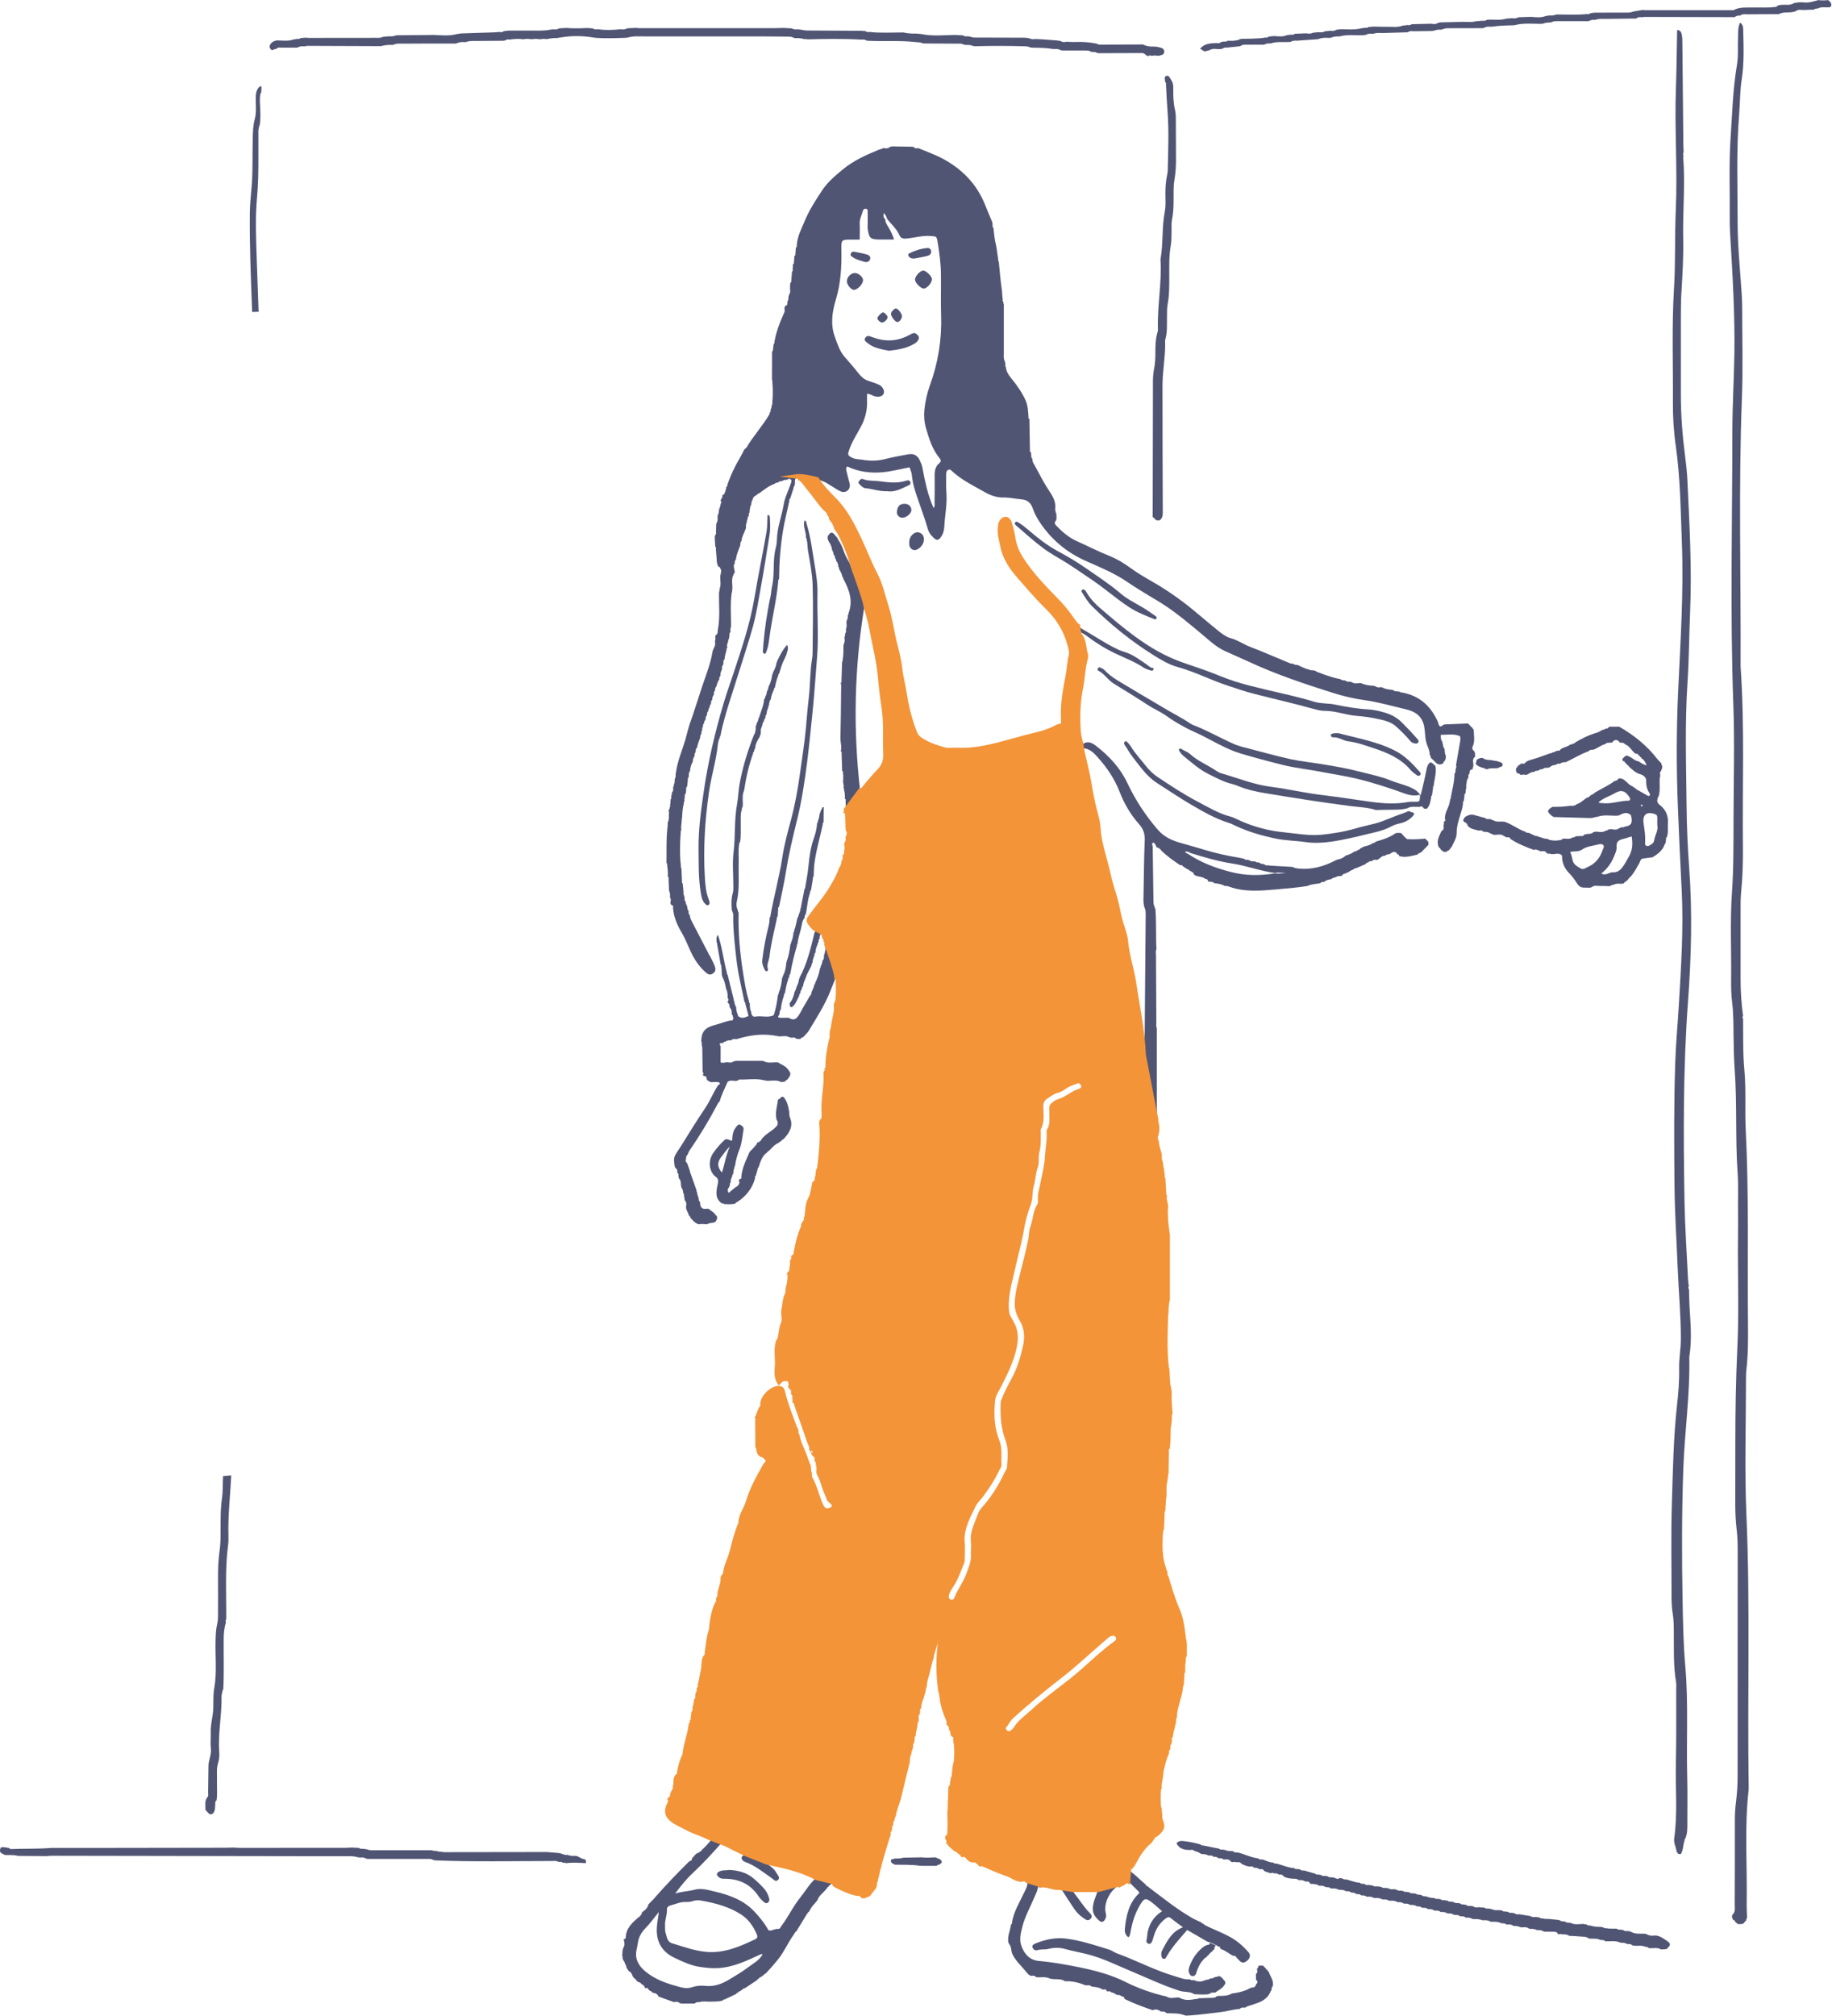
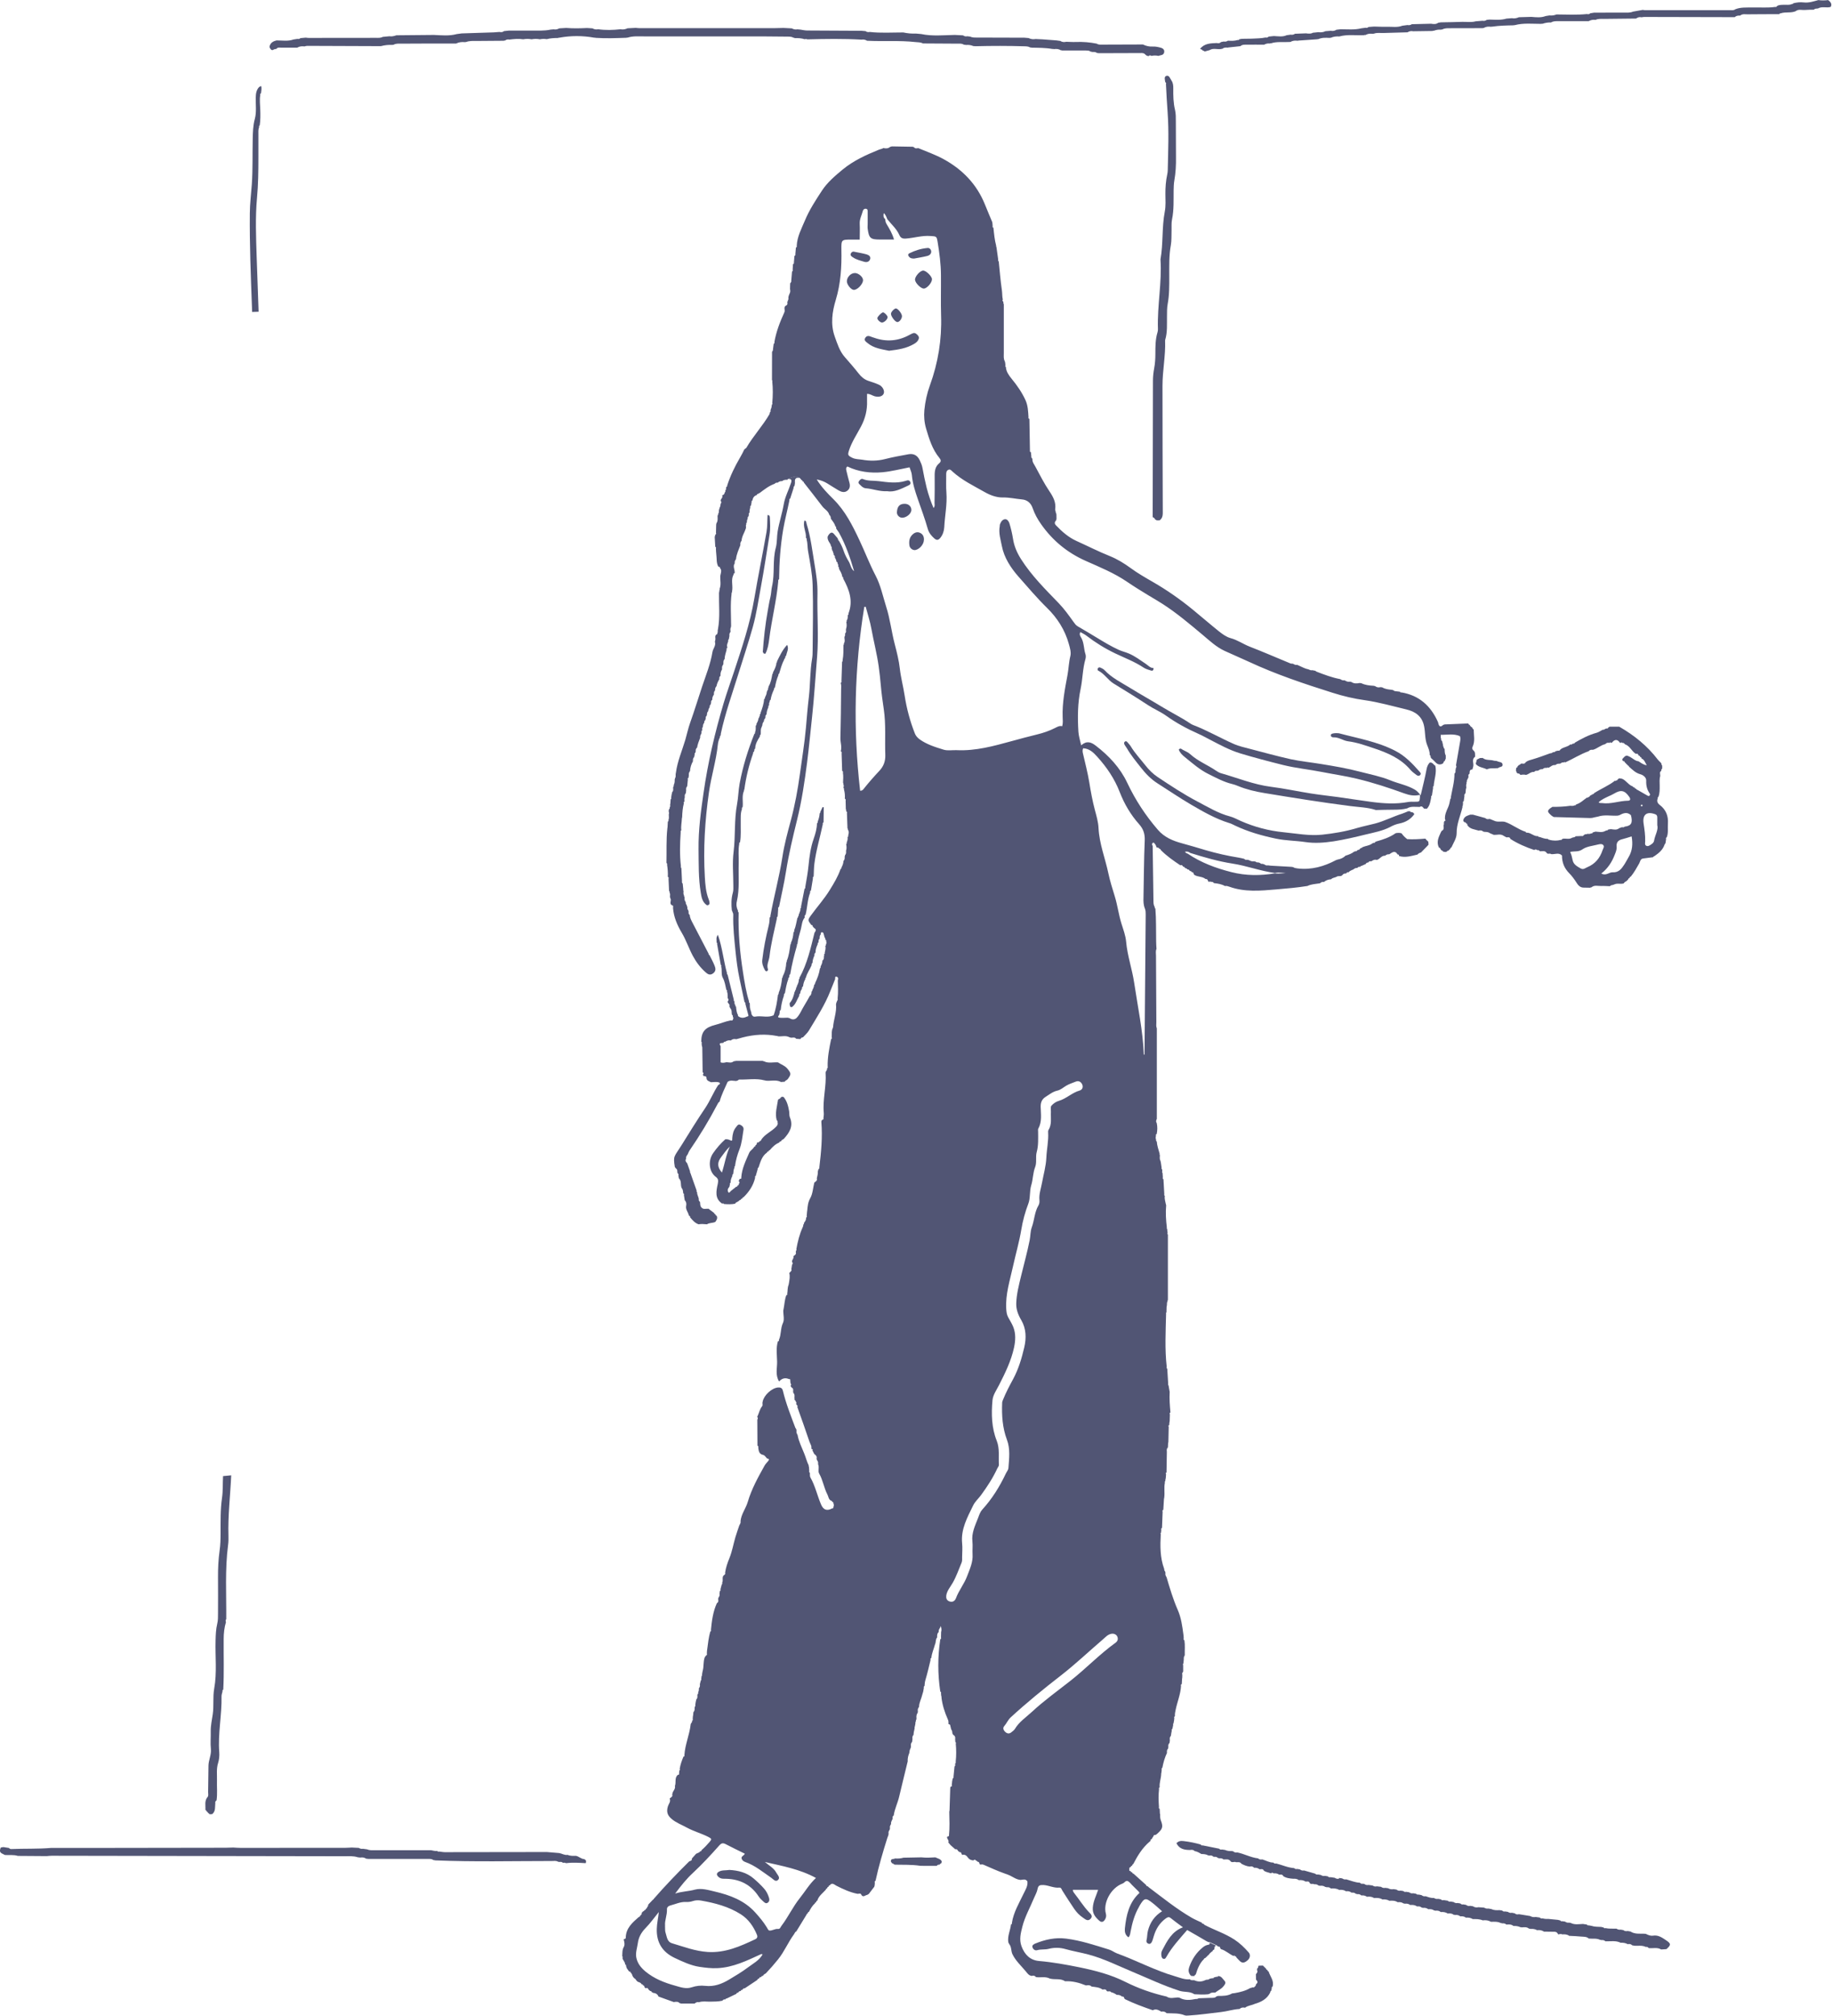
<svg xmlns="http://www.w3.org/2000/svg" id="uuid-69e27b5e-e0fe-480c-a425-63feea117b5b" data-name="レイヤー 2" viewBox="0 0 264.96 291.48">
  <g id="uuid-7afd5d1b-198b-4a3e-a26b-9246c6b074d9" data-name="イラスト">
    <g>
      <path d="M122.28,91.51c.11-.13.09-.27.06-.42.01-.07.02-.13.03-.2.12-.32.09-.65.03-.98.08-.05.08-.12.04-.19.19-.24.17-.52.17-.79.1-.05.15-.13.1-.24.72-1.83.1-3.46-.76-5.05.02-.12-.02-.22-.14-.28-.04-.43-.28-.77-.47-1.13.01-.13,0-.24-.12-.33.04-.18-.01-.33-.1-.48.04-.13-.03-.17-.14-.2-.02-.22-.11-.42-.23-.6.04-.18-.04-.31-.18-.41.01-.15-.02-.29-.12-.41.06-.1,0-.15-.08-.19-.03-.13-.06-.27-.09-.4.06-.12,0-.18-.1-.23,0-.35-.3-.57-.41-.89-.11-.3-.13-.51.09-.79.27-.34.49-.42.78-.08.17.2.34.4.51.6.02.07.05.14.07.21-.02.11.05.14.13.17.27.46.5.94.67,1.45.18.54.44,1.04.74,1.53.27.45.29,1.03.77,1.4-.56-1.93-1.21-3.8-2.17-5.55-.14-.21-.29-.42-.43-.63.03-.13,0-.25-.12-.33-.11-.42-.4-.74-.64-1.08,0-.21-.05-.41-.23-.56-.14-.56-.68-.8-1-1.22-.88-1.16-1.79-2.31-2.69-3.46,0-.1-.04-.14-.14-.15,0,0-.04-.04-.04-.04,0-.1-.06-.15-.16-.16,0,0-.04-.04-.04-.04,0-.1-.06-.15-.16-.15,0-.03,0-.07,0-.1-.63-.4-1.2-.06-1.78.15-.01.04-.03.07-.04.11-.28-.03-.55,0-.78.19-.25-.03-.45.07-.63.22-.17-.02-.33.01-.44.16-.83.29-1.51.84-2.21,1.36,0,0-.08,0-.08,0l-.03.07s-.06.03-.06.03c-.12-.02-.17.05-.19.16-.37.12-.59.37-.63.77-.11.05-.16.12-.13.24-.03.17-.06.33-.09.5-.11.07-.14.18-.11.31-.06.23-.14.46-.09.71-.11.07-.16.17-.11.3-.01.08-.03.16-.04.24-.12.09-.16.21-.13.36-.1.17-.13.35-.11.54-.1.06-.13.15-.09.26-.08.13-.07.27-.04.41-.01.07-.02.13-.03.2-.19.6-.58,1.13-.62,1.78-.16.18-.2.4-.17.63-.24.66-.56,1.3-.63,2.02-.12.18-.24.37-.18.6-.34.47.06.96-.02,1.44-.1.01-.16.06-.14.17-.41.71-.12,1.49-.2,2.23,0,.07-.02.13-.03.2,0,.07-.02.14-.02.21-.02.01-.06.02-.06.04,0,.04,0,.08.01.12-.2,1.56-.07,3.12-.07,4.68-.01.06-.03.12-.04.19-.1.2-.06.42-.04.63-.14.17-.2.36-.16.58-.03.16-.06.32-.09.49-.11.08-.11.2-.09.32-.11.29-.25.57-.11.89-.11.08-.16.18-.12.32-.1.44-.29.86-.28,1.33-.2.19-.19.44-.18.69l-.05.06.03.07c-.22.19-.19.44-.18.68-.18.28-.25.6-.22.93-.17.12-.2.29-.17.48-.18.32-.35.64-.41,1.01-.15.17-.23.37-.2.6h0c-.16.17-.2.38-.17.61-.16.23-.27.47-.24.76-.16.11-.19.27-.17.45-.03.09-.05.17-.08.26-.12.09-.15.21-.12.35-.12.18-.22.38-.22.6-.19.16-.17.39-.2.61l-.04.03s0,.05,0,.05c-.12.08-.14.19-.11.32-.03.1-.06.19-.08.29-.12.08-.15.19-.14.32v.04c-.15.16-.2.35-.19.56-.09.16-.17.33-.08.52-.12.07-.16.16-.12.29-.01.08-.03.16-.04.23-.12.17-.19.36-.16.57-.18.47-.37.93-.45,1.43-.2.15-.22.36-.19.58-.06.04-.07.09-.04.15-.1.05-.16.12-.11.24-.03.13-.05.26-.08.39-.18.17-.19.39-.18.62-.25.44-.39.91-.42,1.41-.14.18-.21.37-.17.6-.02.13-.03.25-.05.38-.09.05-.17.1-.09.22-.03.34-.07.67-.1,1.01-.19.17-.16.39-.15.61-.02.13-.04.27-.05.4-.2.17-.15.39-.15.61-.09.19-.06.39-.05.6-.03.01-.05.02-.08.04-.06.05-.05.1.01.15-.18.67-.24,1.36-.26,2.05-.01.06-.03.13-.04.19-.01.56-.16,1.12-.08,1.69-.1.09-.11.2-.09.32-.11,1.62-.16,3.24.03,4.86-.01.11-.03.22.07.31.03.63.06,1.26.09,1.9-.03.13,0,.24.1.33.03.29.06.58.09.87,0,.02-.02.05-.02.07.01.04.04.08.05.12,0,.22-.07.45.09.66-.02.02-.05.04-.05.05.03.03.06.07.08.1.01.07.03.14.04.22-.04.22.02.42.16.58-.01.18.03.34.17.47,0,0-.03.08-.03.08l.06.06c.01.07.02.14.04.21-.02.13,0,.25.11.33.02.09.05.18.07.27-.04.18,0,.34.16.45.02.45.25.82.44,1.2.76,1.47,1.52,2.93,2.29,4.4-.02.1.03.16.12.19.25.5.52.99.73,1.51.16.39.26.79-.2,1.14-.45.34-.79.11-1.07-.14-.77-.68-1.37-1.47-1.87-2.4-.58-1.09-.96-2.26-1.59-3.32-.66-1.11-1.18-2.3-1.27-3.62.03-.17.07-.35-.19-.38-.4-.27.04-.72-.21-1.02-.01-.07-.03-.14-.04-.21,0-.2.07-.41-.07-.6.04-.09.02-.16-.06-.22-.03-.6-.05-1.19-.08-1.79.07-.13,0-.2-.1-.25.03-.59-.02-1.18-.11-1.76.05-.11,0-.19-.09-.25.04-1.66-.05-3.33.13-4.99.01-.07.02-.14.03-.21.01-.26.02-.52.04-.77.09-.06.13-.13.09-.23.11-.26.05-.53.05-.8.01-.07.02-.14.04-.21-.04-.2-.1-.39.02-.59.08-.06.1-.13.06-.22.11-.12.09-.26.07-.4.01-.07.02-.14.04-.21.01-.19.02-.39.04-.58.08-.06.13-.12.07-.22.02-.13.04-.26.06-.4.01-.07.03-.14.04-.21.03-.05.05-.11.03-.18.2-.18.18-.4.15-.63.01-.07.02-.13.04-.2.08-.05.09-.11.04-.19.14-.26.17-.55.15-.84,0,0,.05-.06.05-.06l-.03-.07c.17-.19.11-.42.12-.64.01-.07.03-.14.04-.21.22-1.65.89-3.17,1.36-4.75.24-.82.41-1.66.7-2.47.62-1.73,1.15-3.49,1.73-5.23.55-1.64,1.21-3.26,1.49-4.97.08-.52.54-.94.36-1.5.01-.07.02-.14.04-.21.12-.27-.14-.63.2-.86.11,0,.13-.06.09-.15.1-.12.08-.26.07-.4.01-.07.02-.14.04-.21.32-1.73.12-3.48.15-5.23.01-.07.03-.14.04-.21,0-.07.02-.14.02-.21.06-.04.07-.1.02-.16.25-.6.08-1.23.1-1.84.01-.07.03-.14.04-.21.06-.33.21-.67-.08-.97.04-.22-.21-.14-.27-.26-.27-.54-.18-1.13-.26-1.7-.04-.29-.04-.59-.06-.88.06-.11,0-.18-.09-.24-.03-.46-.05-.92-.08-1.38.01-.07.02-.14.04-.21.04-.05.06-.1.05-.16.1-.06.15-.13.09-.24.01-.4.02-.8.03-1.2.01-.07.03-.14.04-.21.22-.31.17-.66.16-1,.01-.07.03-.14.04-.21h0c.08-.05.1-.11.05-.19.13-.11.1-.26.1-.41.01-.07.03-.14.04-.21v-.02s.06-.06.06-.06l-.03-.08c.15-.19.16-.42.19-.65.14-.13.12-.27,0-.41-.03-.29.39-.45.21-.78.2-.08.37-.18.36-.42.13-.07.13-.19.09-.31.12-.07.15-.17.1-.29.03-.06.04-.12.04-.19.1-.04.17-.1.14-.22.46-1.42,1.11-2.76,1.86-4.04.23-.39.43-.78.62-1.18.1-.08.2-.15.29-.23.99-1.7,2.35-3.15,3.34-4.85.05-.08.04-.18.06-.27.11-.08.14-.18.09-.3v-.04s.07-.04.07-.04l-.04-.05c.14-.22.14-.47.18-.71.08-.04.11-.1.05-.19.1-1.06.11-2.11,0-3.17.01-.02.04-.05.03-.06-.02-.04-.05-.08-.07-.12,0-1.36,0-2.73.01-4.09.11-.11.15-.24.14-.39.03-.25.07-.51.1-.76.11-.05.14-.14.1-.25.26-1.51.81-2.92,1.44-4.3.16-.34-.18-.75.24-.98.29-.11.18-.36.19-.57v-.02c.09-.03.12-.08.07-.16.12-.12.09-.26.08-.41.01-.07.03-.14.04-.21.04-.1.07-.2.11-.3.14-.22.15-.46.09-.71,0-.27.01-.54.02-.82.07-.12.21-.22.16-.39.04-.44.08-.88.11-1.32.11-.07.13-.17.09-.29.02-.26.04-.52.05-.78.1-.04.16-.11.13-.23.03-.32.05-.65.08-.97.11-.04.17-.12.13-.24.03-.32.05-.64.08-.96.11-.05.17-.12.12-.25.06-1.32.67-2.44,1.17-3.63.65-1.57,1.57-2.97,2.48-4.36.78-1.19,1.89-2.13,3-3.05,1.56-1.28,3.34-2.09,5.18-2.84.23-.1.49-.12.71-.26.35.08.68.08.97-.17.08-.02.17-.05.25-.07,1,.02,2,.03,3.01.05.05.04.12.05.18.05.16.25.4.18.63.15,1.24.52,2.51.96,3.69,1.61,2.74,1.51,4.78,3.63,5.96,6.56.34.85.7,1.69,1.05,2.53.01.07.02.14.03.21.01.13.02.26.03.39-.05.11.01.17.11.21.09.88.17,1.76.4,2.62,0,.02-.02.05-.01.07.01.05.03.09.05.13.08.6.17,1.2.25,1.8-.03.1-.01.19.08.26.14,1.38.25,2.77.45,4.14.07.46.03.93.14,1.38-.1.11-.06.19.05.26.01.07.02.13.04.2,0,.03-.02.06-.01.08.02.05.04.09.06.13,0,2.36,0,4.72,0,7.08,0,.4-.06.8.15,1.17.02.07.04.14.05.21.01.14.03.27.04.41-.02.02-.05.06-.04.07.03.05.07.09.1.13.04.67.43,1.2.81,1.67.8.97,1.52,2,2.04,3.15.34.76.37,1.6.42,2.42-.04.13,0,.21.13.26.03,1.53.05,3.05.08,4.58-.04.13.03.19.14.23.02.19.04.38.06.58-.04.17.07.28.16.39-.05.43.23.76.41,1.09.66,1.22,1.28,2.46,2.06,3.61.52.77.97,1.59.82,2.59-.02.12.06.25.09.38,0,.02-.03.05-.03.06.02.04.05.07.08.11h0c.01.08.03.15.04.22,0,.2,0,.39.01.59-.01.07-.03.14-.04.21-.22.25-.31.46-.02.76.86.9,1.8,1.72,2.92,2.23,1.62.73,3.2,1.54,4.85,2.2,1.07.43,2.08,1.05,3.01,1.73,1.02.75,2.11,1.37,3.2,2,2.05,1.18,3.98,2.53,5.8,4.02,1.26,1.03,2.49,2.1,3.76,3.12.53.42,1.08.82,1.69.99,1.01.27,1.84.87,2.79,1.24,1.97.76,3.9,1.61,5.85,2.41.12.05.26.04.39.05.18.1.36.22.59.17,0,0,.06.01.06.01.11.05.23.1.35.16.4.18.78.39,1.22.47.19.08.37.18.58.13.14.03.28.05.42.08.06.04.13.09.19.13,1.12.43,2.24.86,3.43,1.08.18.11.36.22.59.17,0,0,.06.01.06.01.23.14.47.25.75.19.07.01.14.03.21.04.37.26.79.23,1.2.15.08,0,.16.02.24.03.56.27,1.16.34,1.77.37.07.02.15.03.22.05.24.19.5.22.79.15.08.01.16.02.24.03.42.25.89.31,1.37.35.08.02.16.04.24.06.1.12.23.14.37.15.19.02.39.05.58.07.05.08.11.14.22.1,2.58.43,4.26,1.97,5.29,4.3.02.09.04.18.07.27q.18.61.66.14c.08-.03.15-.05.23-.08,1.14-.05,2.27-.09,3.41-.14,0,0,.02.01.02.01.02.11.08.18.19.2.07.21.26.29.41.42,0,.12.05.2.17.23,0,.84.23,1.69-.16,2.51-.08.17-.06.39.12.53.31.24.22.59.24.91-.56.4-.13.98-.28,1.46-.04.13-.08.25-.11.38-.45,0-.38.34-.41.61,0,0,0,0,0,0-.17.1-.2.25-.15.42-.01.28-.31.48-.24.79-.02.02-.06.03-.06.05,0,.05.01.1.02.15-.09.2-.06.41-.04.62-.02.07-.04.14-.06.21-.02.2-.04.39-.06.59-.14.11-.19.24-.15.41-.03.24-.07.48-.1.73-.12.07-.15.16-.1.28l-.04.41s-.06.02-.06.04c0,.04.01.08.02.13-.3,1.27-.87,2.46-.85,3.81,0,.71-.46,1.36-.75,2.02-.11.04-.17.12-.17.24,0,0,0,.01,0,.01-.12.01-.18.08-.19.19,0,0-.02.01-.01.01-.16,0-.27.08-.36.2,0,0-.05.01-.05.01-.13-.01-.26-.02-.39-.03,0,0-.01,0-.01,0-.03-.11-.09-.16-.21-.16-.07-.08-.14-.16-.21-.24,0-.13-.06-.18-.19-.18-.42-.79-.08-1.49.24-2.19.05-.09.09-.17.14-.26h.02c.37-.18.26-.5.25-.8.13-.19-.05-.45.16-.62.19-.04.11-.14.05-.23-.06-.64.21-1.22.45-1.75.18-.41.24-.81.32-1.22.09-.04.12-.1.07-.2.2-1.14.53-2.26.53-3.44.1-.11.19-.23.14-.4.02-.13.04-.26.06-.4.1-.13.1-.27.02-.41.19-1.11.38-2.23.58-3.34.05-.3.12-.59-.02-.88-.9-.39-1.84-.17-2.77-.19l.02.19c-.03.14-.03.27.05.39-.05.15.02.25.13.33.05.22.11.44.16.67-.01.02-.04.04-.04.05.02.03.05.06.08.09,0,0,.03.06.03.06-.02.11.02.19.13.24.03.33-.01.66.17.96,0,.15,0,.3,0,.45-.05.12-.11.25-.16.37-.11.03-.16.1-.15.21-.06.03-.08.07-.09.13-.42.24-.78.18-1.11-.19-.19-.22-.42-.4-.63-.6,0-.06-.02-.11-.06-.15.03-.12,0-.22-.12-.27.02-.52-.19-.99-.37-1.45-.34-.86-.26-1.78-.43-2.67-.28-1.47-1.24-2.16-2.58-2.48-1.99-.47-3.95-1.04-5.98-1.33-1.6-.22-3.16-.59-4.7-1.08-4.09-1.29-8.16-2.65-12.05-4.46-1.18-.55-2.39-1.05-3.57-1.6-1.2-.56-2.16-1.47-3.16-2.31-1.88-1.57-3.75-3.16-5.81-4.48-.65-.42-1.32-.8-1.98-1.2-1.06-.64-2.11-1.29-3.14-1.99-1.86-1.27-3.95-2.12-6-3.03-2.62-1.17-4.76-2.91-6.43-5.29-.53-.75-.94-1.5-1.23-2.34-.26-.76-.81-1.19-1.54-1.25-.92-.08-1.82-.3-2.77-.28-.92.01-1.82-.32-2.64-.79-1.6-.91-3.26-1.7-4.64-2.96-.16-.14-.32-.38-.6-.25-.29.14-.31.4-.31.68.01.87-.04,1.75.03,2.62.13,1.68-.23,3.33-.31,5-.03.53-.2,1.06-.54,1.5-.3.39-.56.43-.92.1-.42-.38-.76-.78-.93-1.38-.41-1.45-.94-2.86-1.43-4.28-.4-1.14-.76-2.29-.87-3.5-.03-.36-.2-.7-.33-1.1-1.31.25-2.6.59-3.9.71-1.74.16-3.47-.05-5.09-.83-.25.18-.19.41-.14.63.13.55.27,1.11.42,1.65.13.45.12.89-.26,1.2-.42.35-.89.21-1.32-.04-.55-.32-1.08-.67-1.62-1-.43-.26-.89-.45-1.52-.57.72,1.15,1.58,2.03,2.43,2.87,1.7,1.69,2.74,3.77,3.74,5.89.8,1.69,1.46,3.44,2.33,5.11.75,1.42,1.07,3.01,1.55,4.54.57,1.77.77,3.63,1.24,5.42.3,1.16.6,2.33.73,3.5.15,1.33.5,2.61.7,3.92.29,1.87.78,3.71,1.48,5.48.13.33.36.6.68.84,1.06.76,2.28,1.13,3.48,1.5.59.18,1.27.04,1.9.07,2.75.13,5.35-.6,7.95-1.31,1.22-.34,2.44-.66,3.66-.96.91-.22,1.78-.52,2.61-.94.32-.16.64-.36,1.03-.25.12-.47.08-.91.06-1.34-.07-2.05.33-4.06.7-6.05.17-.92.19-1.85.42-2.77.13-.54-.07-1.19-.23-1.76-.56-2.01-1.66-3.73-3.13-5.17-1.49-1.46-2.83-3.05-4.2-4.6-1.07-1.23-2.03-2.69-2.35-4.36-.18-.93-.49-1.87-.31-2.85.02-.1,0-.21.04-.3.13-.36.36-.7.74-.73.31-.02.54.33.62.59.22.73.4,1.47.52,2.23.16,1.08.58,2.03,1.16,2.95,1.52,2.39,3.52,4.37,5.47,6.39.79.82,1.45,1.75,2.11,2.67.18.25.34.49.61.65.95.56,1.9,1.11,2.84,1.69,1,.61,2,1.21,3.07,1.7.49.23,1.01.34,1.5.55.87.37,1.62.94,2.4,1.46.39.25.68.64,1.17.64,0,.43-.22.41-.41.35-.35-.11-.72-.21-1.02-.41-1.29-.86-2.74-1.4-4.12-2.06-1.48-.71-2.87-1.57-4.17-2.57-.26-.2-.57-.34-.86-.51-.23.36.03.64.15.87.39.73.33,1.56.58,2.32.07.21.06.48,0,.7-.41,1.41-.4,2.89-.7,4.33-.43,2.02-.45,4.12-.32,6.19.04.62.24,1.22.4,1.96.79-.69,1.41-.49,2.11.05,1.92,1.47,3.53,3.2,4.56,5.38,1.17,2.48,2.65,4.73,4.43,6.79.93,1.08,2.18,1.6,3.53,1.96,1.13.3,2.25.65,3.38.98,1.57.46,3.17.82,4.79,1.08.26.04.52.11.78.17.11.12.24.18.4.13.09.02.17.03.26.05.24.12.47.23.75.18.08.01.15.03.23.04.11.09.22.15.37.11.09.03.17.05.26.08.1.1.2.17.35.13.09.02.18.05.26.07.17.11.33.21.55.15.14.02.28.03.41.05,1,.06,2.01.12,3.01.17.08.01.15.03.23.04.2.14.43.16.66.19,1.98.23,3.8-.28,5.53-1.2.07-.03.14-.05.22-.08.43-.08.83-.23,1.14-.55,0,0,.07-.03.07-.03.42-.13.83-.28,1.19-.56.08-.03.15-.06.23-.08.11.05.17,0,.2-.11.07-.03.14-.06.2-.09.11.03.16-.02.18-.12.08-.05.16-.1.24-.16,0,0,.08.02.08.02l.03-.08s.07-.04.07-.04c.46-.2,1-.21,1.41-.54.07-.03.14-.06.21-.09.11.04.17,0,.2-.12.06-.03.13-.05.19-.08.96-.27,1.91-.58,2.75-1.17,0,0,.07-.03.07-.03.28-.04.55-.06.82.04.21.33.5.59.8.83.88.06,1.75,0,2.62-.07l.03.04s.05,0,.05,0c0,.09.04.15.14.17,0,0,.04.04.04.04.01.1.07.14.17.14.01.16.03.32.04.48-.06.07-.12.14-.19.21-.3.31-.61.62-.91.93-.2.05-.37.13-.5.29,0,0-.06.02-.06.02-.87.19-1.72.47-2.62.19,0,0,0-.03,0-.03.04-.16-.06-.19-.18-.19,0,0-.02-.01-.02-.01-.39-.66-.8-.26-1.2-.02,0,0-.01,0-.01,0-.23-.03-.42.07-.6.21-.52-.04-.75.5-1.19.61-.31-.1-.56.03-.8.2,0,0-.02,0-.02,0-.18-.04-.32-.01-.41.17,0,0-.01,0-.01,0-.17-.01-.3.07-.37.22-.2.09-.4.18-.6.27-.1,0-.16.05-.19.14,0,0-.03,0-.03,0-.17-.03-.31.02-.4.17,0,0-.01,0-.01,0-.24-.05-.41.09-.58.22-.06.02-.13.05-.19.07-.14.1-.35.12-.43.31,0,0-.01,0-.01,0-.17-.02-.31.03-.39.19,0,0-.01,0-.01,0-.22-.02-.4.04-.53.23-.23.27-.6.04-.85.25-.25.13-.57.12-.78.35,0,0-.04.01-.04.01-.37.02-.7.14-.99.38,0,0-.02,0-.02,0-.23-.04-.41.05-.57.2,0,0-.03,0-.03,0-.6.1-1.22.11-1.79.39,0,0-.03,0-.03,0-1.48.24-2.97.36-4.46.49-2.3.2-4.59.41-6.82-.4-.19-.07-.38-.13-.58-.09,0,0-.03,0-.03,0-.49-.28-1.03-.36-1.58-.42,0,0-.01,0-.01,0-.1-.15-.24-.2-.41-.18-.13-.09-.26-.01-.39-.01-.09-.18-.1-.44-.41-.4-.47-.4-1.13-.28-1.62-.6-.15-.11-.08-.44-.39-.4,0,0-.01,0-.01,0-.03-.11-.09-.17-.21-.15,0,0-.05-.03-.05-.03-.08-.12-.17-.23-.34-.21,0,0-.02,0-.02,0-.03-.1-.08-.16-.2-.14-.04-.06-.09-.08-.16-.09-.03-.12-.11-.17-.23-.16,0,0-.02-.01-.02-.01-.08-.15-.17-.3-.39-.19-1-.67-1.99-1.35-2.84-2.22-.02-.11-.08-.17-.19-.17,0,0-.03-.02-.03-.02-.07-.18-.24-.14-.37-.18,0,0-.02-.02-.02-.02-.06-.15-.1-.32-.2-.43-.09-.1-.18-.34-.36-.2-.12.09-.11.29,0,.43.03,2.63.07,5.26.11,7.89,0,.33,0,.67.2.96-.05.1-.01.16.08.2.13,1.58.08,3.17.11,4.75,0,.36.03.72.05,1.09-.15.32-.07.66-.07.99.01,3.2.03,6.41.05,9.61,0,.3-.06.6.07.89,0,4.36,0,8.73,0,13.09-.11.2-.16.4-.01.61.11.52.1,1.05-.01,1.57-.11.05-.16.13-.1.25-.06.2-.07.4.02.59-.04.11,0,.18.09.24.05.61.25,1.19.42,1.78,0,.02-.02.05-.02.07.01.05.03.09.05.13,0,.27-.07.55.08.8.02.08.04.17.06.25.04.25.07.5.11.75-.03.11,0,.2.08.27,0,.1.01.21.02.31-.02.02-.05.05-.04.07.02.05.05.09.08.14.01.21.03.42.04.62-.04.12-.02.21.09.28.04.71.08,1.42.12,2.13-.02.11-.02.21.08.28-.08.39.07.75.13,1.13.02.07.04.14.06.21-.1,1.08-.03,2.15.1,3.22,0,.03-.02.06-.02.08.01.05.04.09.06.13.02.2.05.41.07.61-.02.02-.05.06-.05.07.02.05.06.09.09.13,0,3.16,0,6.31,0,9.47-.02.01-.05.03-.06.04,0,.04.01.09.02.13-.14.19-.07.41-.11.62-.01.07-.03.14-.04.21,0,.27-.02.53-.02.8-.02.01-.06.03-.07.04,0,.05.01.1.02.14-.06,2.56-.2,5.11.09,7.66-.04.12-.02.22.08.3.04.7.08,1.41.13,2.11-.02.11-.02.22.06.31.04.23.08.47.12.7.01.07.03.14.04.21-.06,1,.02,1.99.11,2.98-.1.05-.17.12-.08.24-.01.33-.02.66-.03,1-.01.07-.03.14-.04.21-.01.13-.02.25-.03.38-.03.02-.06.03-.08.05-.06.06-.05.12.01.17-.02.74-.03,1.47-.05,2.21-.01.07-.03.14-.04.21-.01.2-.02.39-.03.59-.2.17-.17.4-.15.62-.02,1-.03,2-.05,3-.03.02-.06.03-.08.05-.06.06-.05.11.02.16-.02.2-.03.4-.05.61-.02.07-.04.14-.05.21,0,.08-.01.15-.02.23-.08.05-.1.12-.05.2-.16.72,0,1.45-.1,2.18-.01.07-.03.14-.04.21-.03.51-.06,1.02-.09,1.53-.12.06-.16.16-.1.29-.03.78-.06,1.56-.09,2.34-.12.06-.16.15-.1.28-.01.14-.03.27-.04.41-.02.02-.07.04-.07.06,0,.06.02.11.03.17-.09,1.69-.11,3.37.49,4.99.02.15.02.3.15.4.01.07.02.14.04.2-.05.23.03.43.16.62.47,1.59.94,3.18,1.61,4.71.5,1.13.66,2.34.82,3.54.01.07.02.14.03.21,0,.13.01.26.02.39-.05.12-.01.21.1.27.11.72.03,1.45.05,2.17-.14.18-.15.38-.14.59-.02.2-.04.41-.06.61-.02.02-.07.04-.07.06,0,.06.02.11.04.17,0,.31,0,.62,0,.92-.1.14-.2.27-.12.46,0,.13,0,.26-.01.39-.01.07-.02.14-.03.21-.01.25-.03.5-.04.74-.12.06-.17.14-.11.27-.06,1.18-.53,2.27-.77,3.42-.07.32-.14.64-.11.97-.1.05-.16.13-.09.24-.01.13-.03.26-.04.39-.01.07-.02.14-.04.21-.03.06-.04.12-.02.18-.08.06-.11.12-.06.22-.03.13-.06.27-.08.4l-.05.2s0,0,0,0c-.09.05-.14.11-.07.21-.03.13-.05.26-.08.4-.01.07-.02.14-.03.21-.02.06-.03.12-.02.18-.2.17-.18.4-.15.63-.02.13-.03.25-.05.38-.19.17-.2.39-.17.63-.03.06-.04.12-.03.18-.19.17-.2.39-.17.63-.32.68-.53,1.4-.67,2.15-.11.07-.13.16-.09.27-.01.13-.03.26-.04.39-.01.07-.02.14-.04.2,0,.66-.29,1.3-.22,1.97-.1.06-.13.15-.09.26-.1.87-.07,1.74-.01,2.6-.05.12,0,.2.1.26.01.18.02.37.03.55,0,.02-.02.05-.01.07.01.05.03.09.05.13,0,.3-.02.59.09.88.37.96.28,1.26-.5,1.95-.07.07-.16.12-.24.18-.17,0-.31.02-.33.22l-.04.07-.07.03v.07c-.04.08-.1.15-.15.23-.11.03-.17.08-.15.21,0,0-.03.06-.03.06-.05.04-.1.09-.15.13-1.02.88-1.7,2-2.31,3.18-.1.05-.16.13-.16.24,0,0-.01.01-.01.01-.12,0-.18.07-.19.19,0,0-.02.01-.02.01-.12,0-.19.06-.18.19-.02.04-.04.09-.04.13,0,.02.02.05.03.07-.06.18.06.19.18.19,0,0,.01.01.01.01.02.11.08.17.2.17,0,0,.03.02.03.02,0,.11.07.16.17.17.61.55,1.23,1.1,1.84,1.65,0,.11.07.17.18.16,0,0,.05.03.05.03.05.05.1.09.15.14,2.04,1.53,4.02,3.14,6.24,4.42.46.26.95.46,1.43.69.02.1.08.17.2.15,0,0,.05.03.05.03.05.05.1.09.14.14,1.42.75,2.97,1.24,4.33,2.13.79.52,1.45,1.16,2.06,1.86.28.32.21.82-.17,1.14-.31.26-.67.49-1.07.14-.19-.17-.36-.37-.54-.56-.02-.11-.08-.18-.2-.17,0,0-.03-.02-.03-.02-.04-.14-.11-.11-.18-.02-.63-.28-1.13-.79-1.81-.99-.17-.08-.08-.45-.4-.36-.08-.07-.17-.13-.25-.2-.32-.15-.65-.29-.97-.44-.17.01-.31-.05-.46-.14-.94-.56-1.89-1.1-2.82-1.63-1.08,1.26-2.18,2.43-2.98,3.84-.1.17-.2.39-.44.33-.22-.05-.28-.25-.31-.46-.04-.27-.02-.52.12-.78.71-1.34,1.38-2.72,3-3.32-.65-.48-1.23-.89-1.77-1.33-.26-.21-.42-.15-.69.03-.92.66-1.46,1.55-1.77,2.61-.08.25-.14.52-.25.76-.1.22-.27.41-.55.29-.2-.09-.3-.26-.24-.49.12-.45.08-.93.21-1.39.31-1.18.94-2.12,2.04-2.8-.51-.45-.92-.84-1.37-1.19-1.01-.8-1.2-.76-1.88.38-.03.06-.05.12-.09.18-.65,1.11-.98,2.34-1.22,3.59-.05.28-.07.57-.3.81-.51-.35-.56-.85-.52-1.29.2-1.92.61-3.77,2.11-5.13-.07-.11-.09-.18-.14-.22-.31-.31-.62-.61-.93-.92-.19-.19-.35-.43-.58-.55-.33-.18-.5.22-.77.32-1.76.65-2.86,2.85-2.44,4.36.09.33.03.6-.13.86-.2.33-.48.47-.82.17-.56-.5-1-1.01-.94-1.88.06-.93.49-1.72.77-2.59h-3.65c0,.24.11.37.21.5.71.89,1.3,1.87,2.09,2.7.26.27.67.6.23,1.02-.4.38-.74.03-1.07-.19-.51-.34-.93-.78-1.27-1.28-.58-.86-1.15-1.73-1.7-2.61-.12-.19-.17-.49-.46-.46-.79.08-1.49-.32-2.27-.37-.49-.03-.77.04-.86.54-.09.5-.36.94-.55,1.4-.56,1.36-1.3,2.65-1.66,4.09-.23.93-.48,1.83-.12,2.82.46,1.24,1.27,2.02,2.53,2.13,1.97.17,3.9.52,5.83.91,2.3.47,4.57,1.06,6.68,2.12,1.9.95,3.87,1.64,5.94,2.11.51.35,1.07.16,1.62.13.08.01.17.03.25.04.76.44,1.56.34,2.36.18.15.02.28-.01.4-.1.59-.02,1.18-.04,1.77-.06.29-.01.6.04.83-.22.08-.02.15-.04.23-.06.7,0,1.39.01,2.02-.36.13-.02.27-.04.4-.05.77-.14,1.52-.31,2.2-.72.15-.04.29-.08.44-.12.11.09.15.03.18-.07.19-.06.21-.22.24-.37.3-.22.24-.44,0-.66,0-.26-.01-.53-.02-.79.16-.17.3-.35.16-.6.01-.08.02-.16.03-.24.16-.07.13-.24.18-.36,0,0,.03-.03.03-.03.2,0,.41-.01.61-.02.15.15.31.3.46.45,0,.1.06.15.16.16,0,0,.03.03.03.03,0,.12.06.18.17.2.22.73.84,1.35.58,2.2-.1.05-.15.12-.11.24-.03.12-.06.25-.09.37-.1.05-.14.13-.13.23-.46.95-1.3,1.39-2.25,1.66-.45.22-.99.23-1.39.55,0,0-.04,0-.04,0-.29-.06-.55-.02-.77.19,0,0-.03,0-.03,0-.9.05-1.75.34-2.65.44-1.55.17-3.09.41-4.65.5-.2.01-.42.04-.6-.03-.83-.34-1.7-.26-2.57-.3,0,0-.05-.01-.05-.01-.21-.22-.46-.28-.75-.22,0,0-.02,0-.02,0-.38-.22-.76-.46-1.22-.2-1.37-.47-2.72-.97-4.02-1.6-.16-.09-.09-.44-.4-.37,0,0-.05-.02-.05-.02-.21-.19-.46-.25-.74-.23-.25-.18-.52-.32-.83-.39-.15-.25-.43-.02-.61-.16,0,0-.02-.03-.02-.03-.12-.29-.35-.22-.57-.19,0,0-.03,0-.03,0-.47-.34-1.03-.36-1.57-.43,0,0-.01,0-.01,0-.23-.25-.52-.2-.8-.17,0,0-.03,0-.03,0-.96-.39-1.94-.65-2.99-.6,0,0-.02,0-.02,0-.67-.46-1.48-.19-2.19-.39,0,0-.03,0-.02,0-.63-.34-1.33-.11-1.98-.21,0,0-.01,0-.01,0-.16-.19-.36-.27-.61-.17-.46-.05-.67-.43-.92-.72-.65-.78-1.42-1.47-1.88-2.42-.23-.48-.11-1.06-.48-1.48-.04-.08-.08-.17-.12-.25-.14-.9.29-1.71.39-2.57.1-.04.17-.1.13-.22.23-1.54,1.04-2.86,1.69-4.23.27-.57.64-1.11.55-1.79-.26-.38-.63-.24-.97-.2-.58-.04-1.04-.38-1.54-.63-.26-.13-.52-.21-.78-.3-1.04-.37-2.05-.83-3.06-1.27-.18-.08-.32-.02-.47-.02-.18-.08-.08-.44-.38-.4,0,0-.02,0-.02,0-.03-.1-.09-.16-.2-.16,0,0-.03-.02-.03-.02-.11-.21-.24-.13-.37-.02-.33-.03-.6-.14-.8-.43-.18-.27-.43-.47-.81-.37-.14-.13-.08-.44-.39-.4-.08-.07-.15-.13-.23-.2-.07-.18-.19-.26-.38-.21-.22-.2-.45-.39-.67-.59-.11-.13-.23-.26-.34-.4.16-.31-.22-.51-.18-.79.07-.11.31-.03.28-.25.12-1.13.06-2.26.04-3.39.01-.07.03-.14.04-.21.03-1.04.07-2.09.1-3.13,0-.14,0-.26.13-.33.13,0,.16-.05.09-.16.02-.2.04-.4.06-.6.01-.07.03-.14.04-.21.03-.06.04-.11.03-.18.1-.05.16-.11.12-.23.05-.5.1-1,.15-1.51.11-.08.13-.18.08-.3.03-.06.05-.13.04-.19.02-.02.07-.03.07-.05,0-.05-.01-.1-.02-.15.1-.88.09-1.76.01-2.64.02-.02.06-.06.05-.07-.03-.05-.07-.09-.11-.14-.01-.13-.02-.26-.03-.39.06-.31-.05-.53-.33-.68v-.08s-.06-.05-.06-.05c-.03-.21-.02-.44-.18-.61h0c-.02-.07-.04-.14-.05-.2-.03-.12-.06-.24-.09-.37.02-.19-.21-.13-.26-.25.02-.22.02-.41-.09-.64-.45-1.01-.79-2.06-.92-3.17,0-.02.02-.05.02-.07-.01-.05-.04-.09-.05-.13-.01-.13-.03-.26-.04-.39.05-.12,0-.2-.1-.26-.38-2.52-.38-5.03,0-7.55.11-.06.15-.14.1-.26,0-.26.01-.52.02-.79.1-.29.04-.57-.05-.88-.05.31-.37.51-.29.87-.24.21-.25.49-.23.78-.27.3-.15.72-.32,1.04-.17.64-.46,1.26-.52,1.93-.12.06-.16.15-.11.28-.24.98-.46,1.96-.75,2.92-.09.29-.1.57-.13.86-.09.06-.14.13-.09.24-.03.19-.07.39-.1.58-.04.14-.09.29-.13.43-.13.6-.47,1.15-.47,1.78-.16.18-.22.39-.17.63,0,.07-.01.13-.02.2-.18.24-.22.52-.18.81,0,.07-.01.13-.02.2-.08.05-.1.11-.04.18-.11.12-.09.27-.1.41-.01.07-.03.14-.04.21-.03.06-.03.13-.02.2-.02.02-.06.03-.06.05,0,.05,0,.09.02.14-.03.14-.05.27-.08.41-.02.07-.03.14-.05.21-.01.13-.02.26-.04.39-.18.17-.17.39-.15.61-.02.13-.04.26-.05.39-.16.18-.21.38-.17.61,0,.07-.01.15-.02.22-.05.13-.1.26-.16.39-.02.13-.04.26-.06.4-.16.39-.26.79-.23,1.21-.41,1.69-.83,3.38-1.23,5.08-.21.93-.66,1.78-.79,2.73-.16.11-.2.26-.15.44-.07.27-.3.49-.23.8-.12.19-.22.38-.16.61-.01.07-.03.14-.04.21-.13.18-.22.37-.16.6-.01.07-.03.14-.04.21-.05.13-.1.26-.15.4-.64,2.04-1.25,4.09-1.7,6.18-.11.06-.17.14-.1.26,0,.13-.02.26-.03.39-.02.07-.03.14-.05.21-.27.35-.53.7-.8,1.05-.08.05-.16.1-.24.14-.27.02-.53.39-.81.03-.1-.34-.36-.19-.57-.19-1.1-.21-2.09-.68-3.08-1.18-.27-.14-.61-.52-.95-.04-.11.02-.18.09-.18.2,0,0-.01.02-.01.02-.12.01-.17.07-.17.19,0,0-.02.03-.02.03-.11,0-.16.07-.17.17-.45.51-1.05.91-1.25,1.61-.11.02-.17.09-.16.2,0,0-.03.04-.03.04-.1.01-.15.07-.16.16-.39.33-.62.77-.86,1.21-.11.02-.17.08-.16.2,0,0-.03.04-.03.04-.09.01-.14.07-.15.16-.49.81-.98,1.61-1.48,2.42-.19.07-.23.27-.33.41-.86,1.16-1.4,2.52-2.32,3.65-.56.7-1.15,1.37-1.77,2.02-.16.08-.33.17-.4.35,0,0-.02.01-.02.01-.12-.01-.2.03-.22.15,0,0,0,0,0,0-.17,0-.29.07-.35.24,0,0-.02.01-.02.01-.12,0-.19.06-.21.18-.61.4-1.22.81-1.82,1.21-.17-.02-.27.08-.34.22,0,0-.04.02-.04.02-.12-.02-.19.04-.21.16,0,0-.01,0-.01,0-.17-.01-.27.08-.35.22,0,0-.04.02-.04.02-.12-.02-.19.04-.22.16-.46.22-.93.45-1.39.67-.1,0-.18.04-.2.14,0,0-.02,0-.02,0-.17-.03-.31.02-.4.18,0,0-.01,0-.01,0-.59.14-1.19.13-1.79.14-.53.01-1.07-.1-1.59.08h-.04c-.23-.05-.42.03-.59.19,0,0-.02,0-.02,0-.67,0-1.34,0-2,0l-.06-.05s-.07.02-.07.02c-.25-.28-.56-.24-.87-.18-.74-.27-1.48-.53-2.22-.8-.13-.38-.45-.5-.81-.54-.04-.06-.09-.09-.16-.09-.03-.12-.11-.17-.23-.17-.08-.07-.16-.13-.23-.2-.08-.16-.15-.32-.38-.2-.12-.02-.18-.1-.23-.2.03-.15-.05-.19-.17-.19,0,0-.02-.01-.01-.01-.02-.11-.08-.17-.2-.17,0,0-.03-.02-.03-.02-.11-.25-.37-.26-.57-.36-.08-.08-.16-.17-.24-.25-.01-.09-.06-.16-.16-.17-.08-.08-.15-.16-.23-.24-.05-.08-.09-.17-.14-.25.02-.07,0-.12-.07-.15.01-.12-.05-.18-.16-.21,0,0,0,0,0,0,0-.13-.05-.22-.2-.19,0,0-.02,0-.02,0-.11-.16-.23-.32-.34-.48-.04-.11-.07-.22-.11-.33.04-.12-.02-.18-.13-.22.01-.38-.36-.61-.39-.97.02-.02.06-.05.05-.07-.02-.05-.05-.1-.08-.16.03-.45-.02-.9.23-1.34.17-.3.08-.71-.02-1.07.07-.11.28-.04.3-.23.01-1.4.96-2.21,1.9-3.03.11-.01.18-.07.18-.19,0,0,.02-.02.02-.02.17-.07.22-.2.2-.37.07-.08.14-.16.21-.23.11,0,.16-.08.2-.17.14,0,.18-.1.21-.21.11-.03.17-.09.16-.21,0,0,.03-.04.03-.04.16-.07.09-.25.16-.36.22-.23.43-.46.65-.68.07-.02.11-.06.13-.13,1.64-1.88,3.36-3.67,5.13-5.42.19-.08.43-.1.38-.41.2-.23.41-.45.61-.68.19-.12.44-.14.58-.34,0,0,.02-.02.02-.02.12,0,.18-.06.2-.18.43-.37.81-.78,1.18-1.21.3-.36.29-.43-.16-.67-1.02-.53-2.14-.82-3.15-1.37-.74-.41-1.54-.69-2.21-1.26-.64-.54-.76-1.07-.53-1.83.11-.35.45-.68.25-1.11.16-.18.5-.26.36-.61.05-.05.06-.12.05-.19.11-.34.45-.61.35-1.02.21-.52-.1-1.19.44-1.62.16.02.19-.07.16-.2.01-.14.03-.27.04-.41.09-.07.12-.14.05-.24.1-.62.31-1.21.55-1.78.15.01.15-.08.13-.19.09-1.53.74-2.95.91-4.47.02-.18.27-.3.2-.52.1-.06.15-.13.09-.24,0-.13.02-.26.03-.39.01-.07.02-.14.04-.21.01-.13.02-.25.03-.38.15-.18.22-.39.17-.63.04-.05.05-.11.03-.18.08-.06.13-.12.07-.22.02-.13.04-.26.06-.4.01-.07.03-.14.04-.21.03-.05.04-.11.03-.18.18-.18.21-.39.17-.63.03-.06.04-.11.03-.18.09-.05.16-.11.08-.23.1-.19.14-.39.11-.6.16-.18.18-.38.15-.61.04-.17.09-.34.13-.51.09-.08.09-.19.07-.3.02-.13.04-.26.06-.4.02-.01.07-.03.07-.04,0-.05-.01-.1-.02-.14.02-.14.05-.27.07-.41.02-.07.03-.14.05-.21.15-.6.05-1.24.26-1.83.04-.12.15-.21.22-.31.12-.06.15-.15.1-.28,0-.13.01-.26.02-.39.01-.07.02-.14.03-.2.11-.86.21-1.73.44-2.57.11-.06.16-.14.1-.26.13-1.32.3-2.64.86-3.86.24-.13.23-.34.19-.56l.02-.2c.13-.18.23-.37.17-.61.02-.13.03-.25.05-.38.09-.05.16-.11.08-.23.06-.24.12-.48.19-.71.1-.08.09-.19.07-.3.2-.34-.13-.84.33-1.11.11-.08.13-.18.09-.3.1-.73.34-1.41.62-2.1.39-.96.57-2.01.86-3.01.17-.58.38-1.15.57-1.72.09-.19.24-.37.18-.61.09-1.03.77-1.84,1.05-2.81.55-1.86,1.48-3.54,2.42-5.22.14-.26.37-.47.55-.7.18-.24.07-.32-.18-.34-.18-.18-.34-.48-.56-.52-.64-.13-.65-.61-.72-1.08.06-.13,0-.21-.11-.26,0-1.25-.01-2.5-.02-3.75.09-.14.1-.28-.02-.42.27-.5.34-1.09.73-1.55.08-.1.03-.31.03-.47.01-.07.02-.14.04-.21.19-.91,1.32-1.93,2.2-2.01.38-.03.62.07.72.48.44,1.84,1.14,3.59,1.8,5.35.04.07.09.13.13.2.01.07.03.14.04.21-.06.23.04.43.15.62.17.95.61,1.8.96,2.68.24.58.38,1.19.66,1.75,0,.02-.02.05-.02.07.01.05.03.09.05.13.01.2.03.39.04.59-.05.11,0,.19.09.25.02.23-.03.5.08.68.7,1.23.99,2.63,1.54,3.91.34.79.85.97,1.62.55.13.02.18-.03.15-.16.1-.2.1-.39,0-.59.03-.12-.03-.18-.15-.18,0,0-.02-.02-.02-.02-.01-.11-.07-.17-.19-.17-.34-.2-.34-.59-.5-.89-.5-.96-.64-2.07-1.19-3.02-.21-.37.06-.92-.16-1.36.05-.23-.02-.43-.17-.61-.01-.07-.02-.13-.04-.2.09-.33-.12-.49-.34-.66-.1-.19-.2-.38-.29-.57.13-.05.06.15.08.02.03-.15-.16-.13-.21-.22.09-.38-.16-.68-.27-1-.56-1.69-1.17-3.36-1.76-5.03.15-.22-.17-.27-.16-.45.06-.19.02-.32-.18-.39.04.08.12.08.12.01,0-.06-.11-.12-.17-.18,0-.13-.01-.26-.02-.4.03-.23.02-.45-.17-.63,0-.06,0-.12-.03-.18.02-.22.07-.45-.19-.57-.06-.08-.12-.15-.18-.23.11-.14.11-.28,0-.41-.01-.13-.02-.26-.04-.4.02-.13,0-.23-.17-.19q-.82-.36-1.44.34c-.58-.93-.27-1.93-.29-2.87-.02-.98-.18-1.98.12-2.95.13,0,.19-.05.14-.19.36-.78.21-1.66.59-2.46.23-.48.04-1.16.04-1.76.01-.07.02-.14.04-.21.14-.68.15-1.39.41-2.05.14.01.17-.05.12-.17.08-.43.02-.88.2-1.3.02-.1.04-.21.06-.31.07-.47.17-.93.04-1.4.07-.08.14-.15.21-.23.15-.09.12-.23.09-.37.01-.07.03-.14.04-.21.02-.13.04-.27.06-.4.13-.13.12-.27,0-.4-.06-.3.32-.51.19-.82.18-.16.46-.25.35-.59.01-.08.03-.16.04-.24.08-.05.1-.11.04-.19.2-1.1.46-2.18.93-3.2.06-.13.09-.23.08-.36.09-.06.13-.14.09-.24.18-.22.34-.46.31-.77.1-.06.15-.13.09-.24.02-.2.03-.4.05-.59.01-.07.02-.14.03-.21.06-.61.1-1.17.43-1.76.37-.66.4-1.5.59-2.26.19-.16.47-.27.36-.61.07-.33.18-.65.15-1,.02-.07.04-.14.06-.22,0,0,0-.04,0-.04.09-.1.2-.2.16-.36.26-2.17.47-4.34.29-6.53-.01-.15.05-.25.17-.34.15.01.15-.08.13-.19.02-.27.08-.54.05-.8-.18-1.94.4-3.84.26-5.78-.02-.25.29-.37.2-.63.1-.06.15-.14.1-.25-.03-1.35.23-2.67.5-3.98.1-.06.16-.13.09-.25,0-.26,0-.53.01-.79.01-.07.02-.14.03-.21.01-.07.02-.13.03-.2.02-.01.05-.02.06-.04,0-.04,0-.08,0-.12.02-.03.05-.05.06-.08.07-1.14.55-2.22.43-3.37.02-.07.03-.14.05-.21.04-.1.08-.2.12-.3.08-.09.09-.2.06-.31.1-.87.05-1.74.03-2.61.07-.23.09-.49-.2-.55-.23-.04-.19.19-.18.34-.23.57-.47,1.14-.69,1.71-.8,2.05-2,3.88-3.12,5.75-.22.36-.56.65-.85.97-.16,0-.29.07-.35.23,0,0-.04.02-.04.02-.19-.01-.39-.03-.58-.04,0,0-.01,0-.01,0-.22-.3-.54-.13-.81-.16-.04-.05-.1-.06-.16-.06-.53-.3-1.1-.09-1.65-.14-.05-.04-.11-.06-.18-.05-1.65-.32-3.27-.21-4.89.2-.32.09-.65.18-.97.27-.28-.06-.55-.04-.77.17,0,0-.05.01-.05.01-.29-.06-.55.02-.79.18-.12-.02-.2.04-.24.15-.22.1-.79-.09-.42.5v2.33c.29.13.57.05.85-.02.35.02.71.16,1.03-.12.13-.02.25-.04.38-.07,1.27,0,2.55,0,3.82,0,.06.04.12.06.19.06.65.34,1.35.1,2.03.16.45.31,1,.47,1.36.91.56.69.56.8.05,1.51-.12.17-.36.17-.42.37-.19.02-.38.04-.57.05,0,0-.01-.02-.01-.02-.71-.36-1.48-.09-2.21-.18-.04-.04-.09-.05-.15-.04-1.21-.33-2.43-.08-3.65-.12-.08,0-.16.1-.24.15-.07,0-.13.02-.19.06-.42,0-.86-.18-1.26.13-.41.94-.89,1.86-1.16,2.86-.18.09-.24.26-.33.42-1.2,2.29-2.54,4.49-4,6.62-.13.19-.2.41-.3.61-.15.17-.26.36-.21.6h0c-.19.28-.01.47.16.67.14.39.28.79.42,1.18-.05.06-.04.11.02.15.31.88.62,1.75.93,2.63-.01.03-.04.06-.04.08.03.05.06.09.1.14-.02.36.21.65.25.99-.05.18.04.29.17.4.05.28-.02.58.21.81.28.33.65.15.99.18,0,0,.05.01.05.01.05.04.11.09.16.13.21.16.43.32.64.48.01.1.07.16.17.17,0,0,.02.03.02.03,0,.12.06.18.17.2.17.34,0,.61-.19.88-.38.2-.85.1-1.21.35-.41-.02-.81-.08-1.22,0-.54-.19-.88-.6-1.23-1.02.04-.15-.05-.2-.17-.23-.07-.48-.49-.85-.4-1.38.07-.31.04-.61-.2-.85-.04-.25-.08-.51-.12-.76.06-.11,0-.18-.09-.23-.05-.26-.02-.54-.22-.75-.23-.45.02-1.03-.41-1.42-.03-.14-.05-.28-.08-.42.07-.16-.03-.26-.13-.36-.05-.22.04-.48-.21-.64-.06-.07-.12-.14-.17-.22-.27-1.69-.1-1.43,1.04-3.27,1.09-1.75,2.17-3.51,3.33-5.22.72-1.06,1.19-2.28,1.9-3.36.29-.12.37-.32.03-.41-.34-.08-.71,0-1.07,0-.27-.14-.64-.2-.65-.61,0-.33-.31-.23-.48-.33,0-.07-.02-.15-.03-.22.13-.12.08-.21-.05-.28-.02-1.2-.04-2.41-.05-3.61-.02-.07-.04-.14-.06-.21-.01-.14-.03-.27-.04-.41.02-.02.06-.06.05-.07-.03-.05-.07-.09-.1-.13.01-1.46.57-2.05,2.03-2.42.73-.18,1.44-.5,2.19-.64.16.01.33.06.37-.17.09-.14.04-.26-.03-.39.04-.12,0-.2-.12-.25-.08-.31.03-.67-.23-.94-.05-.1-.1-.2-.15-.29.17-.32-.3-.43-.23-.72.15-.15.16-.3,0-.45-.03-.33.03-.66-.11-.98.06-.11.01-.18-.09-.23-.14-.6-.21-1.19-.52-1.76-.25-.45-.08-1.1-.23-1.64.02-.03.05-.06.04-.08-.03-.05-.07-.1-.1-.15-.18-1.01-.36-2.01-.53-3.02.05-.1,0-.16-.08-.21.05-.32-.14-.66.2-1.1.65,1.88.82,3.77,1.32,5.57-.05.1,0,.15.08.18.3,1.21.6,2.43.9,3.64-.03.1,0,.18.1.23-.02.21-.01.41.14.58-.05.09,0,.14.08.17.05.42.06.85.29,1.23-.03.1,0,.17.1.21h0c.41.29.82.19,1.22,0,.1-.01.21-.07.18-.17-.14-.56-.29-1.11-.44-1.66.03-.11,0-.2-.12-.25-.24-1.11-.47-2.22-.71-3.33-.29-1.34-.46-2.7-.6-4.06-.17-1.73-.37-3.46-.32-5.2,0-.17-.02-.33-.14-.47.01-.02.04-.05.03-.06-.02-.04-.06-.07-.09-.11-.1-.87-.1-1.73.14-2.59.1-.35.07-.73.07-1.1,0-1.61-.16-3.24.04-4.82.28-2.29.07-4.6.5-6.88.18-.97.19-1.98.37-2.97.46-2.48,1.2-4.85,2.13-7.19.09-.05.13-.11.09-.22.15-.31.1-.65.11-.97.1-.05.13-.13.1-.24.13-.26.29-.51.29-.82.08-.04.13-.09.09-.18.11-.12.13-.26.12-.41.09-.04.13-.1.1-.2.24-.65.47-1.3.51-1.99.1-.04.15-.12.12-.23.14-.27.27-.53.27-.84,0,0,.07-.05.07-.05l-.03-.07c.14-.13.17-.29.16-.47l.07-.06-.02-.09c.35-.57.44-1.21.56-1.84.08-.04.12-.09.07-.18.24-.46.49-.92.52-1.45.08-.03.12-.07.07-.16.41-.82.78-1.66,1.47-2.4.3.6-.07,1.07-.14,1.57-.09.03-.14.09-.11.19-.03.08-.06.16-.09.24-.08.02-.13.06-.09.15-.35.63-.51,1.33-.73,2.02-.09.04-.13.11-.1.21-.25.58-.4,1.19-.51,1.8-.1.04-.14.11-.11.21-.23.5-.43,1.01-.51,1.56-.11.06-.15.14-.12.26-.1.16-.13.33-.09.51-.11.07-.14.17-.11.3-.15.32-.26.66-.26,1.02-.12.1-.2.23-.16.4-.02.06-.03.13-.05.19-.13.11-.19.24-.17.41-.15.18-.25.37-.23.62-.02.01-.06.02-.06.03,0,.04,0,.08,0,.12-.24.35-.14.76-.18,1.15-.11.07-.14.17-.12.29-.34.54-.67,1.08-.68,1.75-.11.06-.14.15-.12.27-.02.06-.04.12-.06.18-.1.04-.15.11-.11.22-.61,1.71-1.04,3.47-1.28,5.27,0,0-.07.06-.07.06l.03.08c-.35.76-.11,1.57-.2,2.36-.11.08-.13.18-.1.3-.23.61-.17,1.26-.18,1.89-.02.97.07,1.95-.1,2.91-.1.04-.15.12-.11.23-.18.93-.05,1.87-.08,2.8-.06,1.84.15,3.69-.27,5.51-.11.46-.05.94.17,1.37-.03.1,0,.18.09.24-.08,2.91.18,5.79.63,8.65.22,1.41.44,2.83.87,4.2-.03.11,0,.2.11.25.02.4-.02.81.18,1.19-.01.02-.04.05-.04.05.03.04.06.07.09.1-.01.15,0,.29.11.41.17.32.48.19.71.17.8-.07,1.62.21,2.4-.16.35-.96.5-1.97.63-2.97.09-.06.12-.14.09-.24.3-.71.43-1.45.51-2.21.08-.04.12-.11.08-.2.34-.63.49-1.31.52-2.03.08-.04.12-.09.05-.17.34-.78.43-1.62.55-2.45.08-.04.12-.08.06-.17.23-.49.35-1,.38-1.54.11-.08.13-.18.1-.3.25-.58.32-1.21.47-1.81.09-.04.13-.1.09-.19.1-.11.13-.24.12-.39.09-.05.13-.12.1-.22.11-.17.14-.35.12-.55.09-.06.12-.15.09-.26.17-.86.34-1.73.51-2.59.1-.05.14-.12.1-.23.18-1.05.38-2.09.48-3.16.13-1.29.3-2.59.74-3.83.25-.72.47-1.47.48-2.25.1-.04.13-.11.1-.22.15-.39.27-.8.29-1.22.08-.04.12-.09.08-.18.11-.23.22-.46.33-.7,0,0,.09,0,.09,0h.09c-.01.72-.02,1.45-.03,2.18-.11.07-.14.17-.11.29-.4,1.91-.98,3.79-1.22,5.74-.07.59-.07,1.19-.1,1.79-.11.09-.14.2-.11.33-.09.57-.19,1.13-.28,1.7-.12.08-.15.18-.12.32-.4,1.03-.39,2.14-.66,3.19-.12.1-.2.22-.1.38-.42.48-.43,1.1-.57,1.67-.19.73-.44,1.46-.51,2.22-.08.04-.12.08-.06.17-.4,1.37-.74,2.75-.98,4.16-.11.07-.15.17-.12.3-.02.06-.04.12-.05.18-.09.04-.14.11-.1.21-.25.66-.37,1.35-.49,2.04-.11.1-.18.22-.15.38-.24.66-.39,1.34-.46,2.04-.11.1-.19.22-.15.38-.03.12-.05.25-.08.37-.13.15-.29.35.05.39.38.05.78,0,1.17,0,.08.02.16.04.24.05.34.21.68.29,1.02.02.53-.51.76-1.21,1.15-1.82.3-.47.55-.96.83-1.44.09-.02.16-.06.13-.17.1-.12.1-.26.08-.4.09-.04.14-.1.12-.21.14-.25.25-.52.28-.81.09-.03.15-.09.12-.2.33-.69.6-1.39.71-2.15.1-.07.12-.16.09-.27.14-.27.27-.54.27-.85.18-.15.25-.34.2-.57.07-.11.06-.23.03-.35.1-.05.15-.13.1-.24.08-.32.17-.65.09-.98.08-.05.12-.12.08-.21.11-.14.09-.28.04-.43.05-.12,0-.18-.11-.23,0-.15-.03-.29-.15-.4,0-.02.03-.06.02-.07-.02-.05-.05-.09-.08-.13.04-.07.03-.13-.04-.17.02-.2-.11-.33-.27-.33-.12,0-.17.17-.15.31-.17.17-.17.39-.16.61-.12.11-.18.24-.15.41-.02.06-.03.13-.05.19-.09.04-.13.1-.08.2-.18.39-.33.78-.32,1.22-.13.11-.19.24-.15.41-.16.35-.28.7-.29,1.09-.12.08-.15.19-.12.32-.25.62-.68,1.16-.84,1.83-.08.03-.12.07-.06.16-.19.33-.31.68-.34,1.06-.12.1-.19.22-.16.38-.13.19-.26.38-.24.63-.12.1-.19.22-.16.38-.33.56-.49,1.23-1.06,1.64-.06-.03-.12-.03-.19-.02,0,0-.02-.01-.02-.01-.09-.18-.14-.36-.1-.57.42-.47.58-1.06.71-1.65.08-.03.12-.07.06-.16.13-.11.16-.26.15-.42.09-.04.13-.11.1-.21.17-.31.31-.64.3-1,.09-.04.13-.1.08-.2,1.13-2.04,1.63-4.29,2.18-6.52.17-.24.34-.48-.06-.68-.08-.09-.15-.18-.23-.28.02-.13-.04-.18-.17-.16-.52-.69-.53-.72-.06-1.38.9-1.24,1.93-2.38,2.74-3.7.6-.97,1.18-1.93,1.55-3.01.1-.04.15-.09.12-.2.16-.3.29-.61.3-.96.18-.19.2-.42.17-.67.06-.04.07-.08.03-.14.19-.19.2-.42.17-.67.11-.32.08-.64.02-.97.09-.05.11-.13.07-.22.11-.25.18-.51.13-.79.09-.05.13-.12.09-.23.09-.29.15-.58-.05-.85,0-.02.03-.05.02-.07-.02-.04-.05-.08-.07-.12-.03-.73-.05-1.46-.08-2.2.05-.12,0-.2-.11-.25.04-.06.03-.1-.02-.14,0-.02.02-.05.02-.07-.01-.04-.03-.09-.05-.13,0-.41-.02-.81-.03-1.22.05-.13,0-.21-.11-.27.03-.45,0-.9-.13-1.34.02-.1.01-.19-.08-.25.07-.18.08-.36-.02-.54,0-.02.02-.05.02-.07-.01-.04-.03-.09-.05-.13.02-.47.06-.95-.02-1.42.05-.13,0-.22-.11-.28-.03-.84-.05-1.69-.08-2.53.05-.13,0-.23-.12-.3.19-.63-.06-1.25-.05-1.88.06-2.33.08-4.66.1-7,0-.33.06-.67-.06-.99.11-.07.15-.17.11-.3.03-.92.06-1.83.09-2.75.09-.07.09-.17.08-.27.14-.72.11-1.45.12-2.17.08-.06.08-.15.06-.23.19-.26.1-.55.08-.83.01-.07.02-.13.03-.2.1-.11.09-.23.04-.35.09-.06.1-.14.08-.24ZM184.41,126.21c-2.09-.27-4.07-1.04-6.16-1.36-2.07-.32-4.1-.91-6.11-1.54-.22-.18-.46-.24-.76-.17.1.17.25.23.4.28,1.93,1.3,4.05,2.09,6.3,2.66,2.12.54,4.21.53,6.33.18.67.12,1.35-.09,2.02-.03-.67.04-1.34-.17-2.02-.03ZM128.03,31.65c.02.25.03.47.19.73.41.69.84,1.39,1.08,2.25h-2.01c-1.4,0-1.61-.18-1.8-1.57-.03-.23,0-.47,0-.7,0-.57,0-1.14,0-1.71,0-.2.02-.43-.25-.47-.22-.03-.4.11-.45.32-.16.61-.48,1.17-.45,1.83.04.75,0,1.51,0,2.31-.43,0-.8,0-1.16,0-1.49,0-1.51,0-1.49,1.47.05,2.45-.09,4.86-.81,7.24-.52,1.72-.79,3.52-.15,5.31.37,1.04.71,2.12,1.44,2.95.68.78,1.37,1.56,2.01,2.38.38.49.82.87,1.41,1.07.51.17,1.02.33,1.51.55.55.24.88.88.71,1.29-.16.4-.71.56-1.33.38-.34-.1-.64-.35-1.08-.34,0,.34-.01.67,0,1.01.05,1.33-.26,2.56-.89,3.74-.59,1.12-1.31,2.18-1.71,3.4-.22.68-.18.76.44,1.08.47.24.98.21,1.47.29,1.09.19,2.18.19,3.28-.09,1.12-.29,2.27-.49,3.41-.7.74-.13,1.29.16,1.62.87.17.36.33.73.4,1.13.17.95.37,1.9.6,2.84.25.99.58,1.95,1,2.94.23-.29.14-.53.14-.74.02-1.31.04-2.62.02-3.93-.01-.7.09-1.34.66-1.81.31-.25.25-.5.03-.76-1.03-1.24-1.48-2.74-1.93-4.25-.26-.89-.33-1.78-.25-2.67.12-1.22.38-2.42.8-3.57,1.19-3.27,1.74-6.64,1.62-10.12-.06-1.94,0-3.89-.02-5.84-.01-1.6-.22-3.19-.48-4.77-.14-.86-.18-.81-1.02-.87-1.22-.1-2.38.28-3.58.37-.52.04-.77-.13-.94-.52-.4-.9-1.14-1.53-1.74-2.28-.13-.31-.22-.64-.51-.88-.07.33-.08.62.18.85ZM156.66,108.17c-.11.22-.1.47-.05.69.33,1.43.7,2.84.94,4.29.21,1.31.45,2.62.79,3.91.23.87.5,1.76.54,2.65.11,2.27.96,4.36,1.42,6.54.24,1.14.6,2.26.94,3.37.39,1.28.55,2.61.95,3.9.27.86.6,1.73.68,2.62.18,2.04.87,3.96,1.17,5.98.51,3.45,1.26,6.87,1.39,10.37.15-.03.1-.15.1-.23.06-6.68.11-13.35.17-20.03,0-.3,0-.6-.12-.89-.21-.51-.22-1.04-.2-1.58.06-2.75.06-5.5.18-8.25.04-.95-.2-1.67-.82-2.36-1.21-1.36-2.13-2.92-2.79-4.62-.74-1.93-1.89-3.62-3.27-5.14-.53-.59-1.12-1.16-2-1.21ZM136.86,230.7c-.06.43.12.73.53.84.42.11.72-.1.87-.49.42-1.13,1.2-2.06,1.62-3.2.39-1.03.86-2.02.78-3.16-.04-.6.05-1.21-.02-1.81-.15-1.27.4-2.34.83-3.46.15-.4.3-.85.58-1.16,1.43-1.56,2.53-3.34,3.43-5.24.13-.27.35-.5.37-.81.1-1.37.28-2.75-.22-4.07-.65-1.73-.76-3.51-.69-5.32,0-.17.07-.32.13-.47.41-1.02.93-2,1.45-2.96.79-1.47,1.25-3.02,1.62-4.61.31-1.33.28-2.69-.42-3.9-.47-.8-.78-1.58-.74-2.51.05-1.31.38-2.57.68-3.83.42-1.75.91-3.48,1.26-5.25.12-.61.09-1.28.31-1.87.38-1.03.38-2.17.96-3.15.13-.22.17-.5.14-.78-.08-.85.22-1.65.37-2.47.22-1.21.57-2.39.63-3.64.05-1.23.34-2.45.26-3.69,0-.1-.01-.22.04-.3.53-.83.31-1.75.36-2.65.01-.3-.08-.7.07-.88.27-.31.66-.59,1.06-.7,1.11-.32,1.92-1.19,3.03-1.5.36-.1.56-.48.36-.9-.19-.38-.52-.55-.92-.39-.46.19-.94.33-1.38.59-.43.25-.8.61-1.31.72-.63.14-1.13.55-1.67.89-.52.33-.73.77-.72,1.43.02,1.05.22,2.15-.34,3.15-.07.13-.03.33-.03.5,0,.97.06,1.95-.2,2.89-.2.72.04,1.5-.23,2.19-.33.85-.3,1.76-.56,2.61-.27.87-.11,1.85-.42,2.66-.47,1.23-.81,2.49-1.02,3.76-.3,1.81-.82,3.57-1.21,5.35-.44,2.02-1.1,4-.97,6.11.03.43.06.82.29,1.24.25.46.54.91.73,1.39.38.96.32,1.97.11,2.96-.42,1.94-1.29,3.7-2.18,5.45-.36.71-.87,1.4-.94,2.19-.18,1.97-.13,3.97.61,5.83.46,1.15.24,2.31.32,3.47.01.22-.15.36-.23.54-.63,1.37-1.45,2.62-2.34,3.84-.37.51-.87.94-1.14,1.49-.84,1.73-1.81,3.43-1.61,5.49.07.66.01,1.34,0,2.01,0,.27.03.54-.08.8-.41.98-.75,1.98-1.28,2.91-.34.6-.84,1.14-.94,1.87ZM97.67,273.75c.97-.31,1.91-.31,2.82-.56.96-.26,1.96.06,2.87.27,2.19.51,4.3,1.28,5.88,3.04.61.68,1.19,1.36,1.66,2.14.1.17.22.44.36.46.43.05.81-.28,1.26-.23.31.03.35-.25.49-.43.98-1.28,1.65-2.76,2.66-4.02.77-.96,1.39-2.04,2.34-2.92-2.36-1.29-4.89-1.73-7.39-2.31.6.51,1.31.88,1.67,1.57.16.3.63.71.2,1.06-.35.29-.66-.15-.94-.34-1.21-.83-2.35-1.79-3.77-2.29-.23-.08-.43-.23-.51-.46-.14-.38.36-.45.45-.74-.93-.46-1.84-.89-2.73-1.36-.42-.22-.64-.2-.99.2-1.2,1.35-2.43,2.68-3.75,3.91-.97.89-1.77,1.9-2.59,3ZM125.2,87.72c-.07,0-.14.01-.2.02-1.44,8.83-1.63,17.69-.6,26.58.34,0,.45-.19.56-.33.71-.89,1.46-1.74,2.24-2.57.6-.64.87-1.4.84-2.27-.08-2.2.11-4.4-.22-6.61-.17-1.14-.33-2.3-.43-3.46-.08-.91-.18-1.85-.31-2.77-.26-1.82-.72-3.59-1.05-5.39-.19-1.08-.54-2.13-.82-3.19ZM96.18,278.39c.03.43-.02.75.08,1.03.2.58.2,1.31.96,1.53,1.69.5,3.32,1.13,5.13,1.25,2.53.16,4.7-.81,6.88-1.84.29-.14.37-.35.24-.66-.5-1.2-1.22-2.24-2.33-2.95-1.75-1.11-3.72-1.63-5.74-1.98-.39-.07-.81-.06-1.2.07-.33.11-.65.15-.99.13-.79-.04-1.5.31-2.24.5-.29.07-.53.28-.51.56.04.85-.35,1.64-.27,2.36ZM95.27,276.44c-.63.77-1.2,1.59-1.89,2.29-.62.63-1.02,1.34-1.13,2.18-.09.68-.35,1.36-.23,2.05.15.86.67,1.51,1.33,2.06,1.27,1.05,2.76,1.63,4.32,2.06.77.22,1.55.5,2.36.23.66-.22,1.32-.29,1.99-.21,1.27.14,2.38-.28,3.43-.91.92-.55,1.85-1.1,2.7-1.74.75-.57,1.65-1.01,2.15-1.91-.1-.01-.18-.05-.22-.03-2.04.93-4.03,1.93-6.36,2.03-.88.04-1.72-.07-2.55-.19-1.25-.19-2.42-.74-3.57-1.28-1.78-.84-2.67-2.21-2.61-4.22.02-.81.21-1.57.29-2.4ZM161.66,236.86c-.03-.49-.5-.78-1.02-.64-.48.13-.79.5-1.14.8-2.03,1.74-3.98,3.59-6.08,5.22-2.49,1.93-4.92,3.91-7.24,6.04-.41.38-.59.87-.94,1.27-.26.29-.09.64.2.88.26.22.55.24.83.01.18-.15.39-.29.51-.48.61-1.03,1.61-1.68,2.46-2.47,1.77-1.64,3.73-3.04,5.62-4.53,2.23-1.76,4.2-3.83,6.51-5.49.19-.14.31-.35.3-.61Z" fill="#515574" />
-       <path d="M252.1,147.29c.03,2.48-.04,4.96.19,7.44.26,2.85.05,5.71.19,8.55.48,9.39.24,18.79.33,28.19.02,2.22.02,4.43-.24,6.64-.05.47-.05.94-.05,1.41,0,6.48-.22,12.97.06,19.43.57,13.12.13,26.24.33,39.36,0,.13,0,.27,0,.4-.64,5.52-.19,11.07-.29,16.6-.01.67.04,1.34.06,2.01-.11.06-.14.17-.12.29-.16.18-.31.36-.47.53-.25.02-.5.04-.75.05,0,0,0,0,0,0-.03-.11-.1-.17-.21-.17-.07-.07-.14-.15-.2-.22,0-.13-.07-.2-.2-.19-.24-.25-.31-.64-.13-.83.42-.43.29-.93.29-1.4.02-4.1.02-8.19.02-12.29,0-.84.05-1.67.16-2.51.15-1.23.24-2.47.24-3.71,0-10.91,0-21.82.01-32.73,0-1.01-.03-2.01-.15-3.01-.14-1.2-.2-2.41-.2-3.62.01-2.92,0-5.84.01-8.76,0-4.63.07-9.26.29-13.89.22-4.56.09-9.13.08-13.69,0-1.91.04-3.83.02-5.74-.03-1.95.07-3.9-.06-5.84-.35-4.96-.06-9.94-.42-14.89-.12-1.68-.15-3.35-.17-5.03-.02-1.58,0-3.15-.2-4.72-.14-1.13-.16-2.28-.15-3.42.05-4.16-.17-8.33.12-12.48.25-3.59.22-7.18.23-10.77.01-5.47.17-10.95-.03-16.41-.48-13.16-.15-26.31-.14-39.47,0-3.72.23-7.44.29-11.17.09-5.68-.25-11.34-.59-17-.05-.87-.09-1.74-.08-2.62.04-3.93-.14-7.86.13-11.78.24-3.48.32-6.97.91-10.42.23-1.34.1-2.75.16-4.12.03-.66-.03-1.33.29-2.01.47.29.45.71.46,1.12.06,2.35.15,4.7-.21,7.03-.27,1.69-.24,3.41-.38,5.11-.42,5.16-.22,10.33-.22,15.5,0,3.26.31,6.5.54,9.75.06.87.12,1.74.12,2.61,0,4.4.13,8.8-.04,13.19-.5,12.92-.13,25.84-.19,38.76.61,8.75.24,17.52.34,26.27.02,2.11-.05,4.23-.26,6.34-.09.9-.08,1.81-.08,2.72,0,3.32.01,6.65,0,9.97,0,1.75.12,3.49.36,5.22-.1.14-.1.28,0,.41Z" fill="#515574" />
-       <path d="M243.44,22.61s-.01.07,0,.1c.31,3.99-.09,7.98,0,11.97.05,2.55-.11,5.1-.26,7.65-.07,1.2-.08,2.42-.08,3.62,0,3.73.01,7.45,0,11.18,0,3.03.25,6.03.64,9.03.14,1.1.26,2.2.31,3.31.29,6.3.66,12.61.39,18.92-.15,3.39-.15,6.78-.37,10.16-.41,6.04-.2,12.08-.14,18.11.03,2.92.16,5.84.37,8.75.48,6.45.31,12.89-.16,19.31-.72,9.69-.68,19.38-.51,29.08.07,3.72.33,7.44.51,11.16.02.33.07.67.11,1-.1.14-.09.28.02.41.04,1.04.05,2.08.12,3.12.14,2.18.29,4.35-.05,6.53-.02.1-.02.2-.02.3.11,5.31-.66,10.57-.86,15.87-.23,6.41-.23,12.82-.11,19.22.06,3.14.11,6.31.39,9.44.47,5.36.14,10.73.28,16.09.06,2.18.02,4.36.02,6.54,0,.83.04,1.67-.36,2.44-.02.02-.06.04-.06.06,0,.05,0,.11.01.16-.23.61-.17,1.3-.52,1.88-.15.08-.29,0-.43-.03,0,0-.02-.02-.02-.02,0-.11-.06-.18-.17-.21-.05-.68-.46-1.27-.35-2,.51-3.58.16-7.19.24-10.79.08-3.59.04-7.18.05-10.77,0-.34.03-.68-.02-1-.42-2.43-.3-4.88-.33-7.33,0-.87-.02-1.74-.16-2.61-.14-.86-.17-1.73-.17-2.61.01-4.43-.09-8.86.05-13.29.15-4.69.22-9.39.73-14.07.2-1.81.36-3.61.32-5.42-.03-1.45.25-2.87.25-4.32,0-3.42-.32-6.84-.46-10.26-.16-3.96-.42-7.91-.46-11.87-.06-5.87-.09-11.75.1-17.62.09-2.85.36-5.69.53-8.54.33-5.53.69-11.07.41-16.6-.2-3.99-.4-7.97-.55-11.96-.22-5.53-.22-11.07.03-16.61.33-7.17.82-14.34.55-21.52-.18-4.72-.22-9.46-.89-14.15-.3-2.06-.42-4.14-.41-6.22.04-5.5-.18-11.01.16-16.51.23-3.79.09-7.58.26-11.37.26-5.9-.2-11.81.02-17.71.1-2.74.11-5.49.17-8.28.59.05.64.49.7.85.07.39.05.8.06,1.2.05,4.83.09,9.66.14,14.5,0,.37.03.74.04,1.11-.11.21-.1.41.01.61Z" fill="#515574" />
+       <path d="M243.44,22.61s-.01.07,0,.1Z" fill="#515574" />
      <path d="M224.12,121.43c.54.12,1.07.14,1.6,0,.1.03.16-.02.19-.12.07-.02.15-.05.22-.07.41-.02.83.12,1.21-.11.06-.02.13-.05.19-.07.15.01.26-.05.35-.16.29-.01.57-.03.86-.04.17.06.27-.04.35-.16.09-.04.18-.08.27-.12.08.06.15.04.2-.04.2.03.4.04.58-.06.12.03.19-.03.23-.14.13-.04.26-.07.39-.11.47.02.95.17,1.41-.1.06-.03.13-.05.19-.08.11.02.18-.02.22-.12.13-.02.26-.04.4-.06.42.05.84.17,1.21-.14.14-.05.28-.1.41-.15.14.06.26.03.37-.07.97-.12,1.2-.54.91-1.66-.58-.54-1.15-.27-1.72.03-.06,0-.12,0-.17.04-.96.06-1.93-.18-2.88.14-.18.04-.35.07-.53.11-.39.14-.79.09-1.18.08-1.56-.04-3.12-.09-4.68-.13-.11-.07-.23-.12-.33-.21-.58-.52-.78-.71.13-1.26.87,0,1.74-.03,2.6-.16.21.02.43.05.63-.07.12.04.17-.03.2-.12.63-.18,1.08-.66,1.61-1.02.05.07.1.09.13-.02,0,0,.05-.04.05-.04.11.01.17-.05.19-.15.08-.05.15-.1.23-.15,0,0,.08,0,.08,0l.03-.07s.07-.04.07-.04c.11.02.18-.04.21-.14.99-.64,2.11-1.08,3.04-1.82.05.07.1.1.14-.01,0,0,.04-.02.04-.02.12.02.18-.05.2-.16.08-.05.15-.09.23-.14.13.02.26.04.39.06.61.25.93.92,1.57,1.12.04.11.12.16.24.15,0,0,.02.01.02.01.02.1.08.17.2.16,0,0,.04.03.04.03.01.09.07.13.16.14.48.28.96.56,1.45.83.12.07.26.1.34-.05.05-.08.04-.17-.03-.27-.38-.55-.52-1.15-.49-1.83.03-.53-.53-.85-.83-.93-.72-.19-1.16-.67-1.67-1.11-.02-.11-.08-.17-.19-.17,0,0-.02-.02-.02-.02,0-.11-.07-.17-.18-.18,0,0-.02-.02-.02-.02,0-.11-.07-.17-.18-.19,0,0-.01-.02-.01-.02-.01-.11-.05-.2-.19-.18-.32-.2-.12-.37.04-.54.16-.17.34-.34.59-.23.21.08.42.19.6.32.3.2.58.43.95.46.37.24.72.52,1.19.57-.23-.36-.33-.8-.76-.98,0,0-.01-.02-.01-.02,0-.12-.06-.18-.18-.19,0,0-.02-.02-.02-.02,0-.11-.07-.18-.19-.18,0,0-.02-.02-.02-.02-.08-.15-.13-.34-.37-.22-.64-.36-.87-1.18-1.62-1.4-.08-.16-.2-.22-.38-.2,0,0-.02,0-.02,0-.06-.12-.13-.1-.19,0-.13,0-.19-.09-.24-.18-.3-.33-.61-.3-.91,0-.06.09-.13.18-.25.18-.06-.09-.13-.13-.2,0,0,0-.01,0-.01,0-.24-.05-.46-.03-.63.18-.65.14-1.15.64-1.78.82-.24-.03-.46,0-.62.2-1.19.42-2.26,1.11-3.4,1.63-.06-.09-.12-.11-.18,0,0,0-.03,0-.03,0-.17-.02-.33,0-.44.15h-.09s-.08.04-.08.04c-.24-.05-.43.05-.61.19-.42-.07-.68.26-1.01.41-.06-.09-.12-.12-.19,0,0,0-.02,0-.02,0-.23-.03-.44-.02-.6.18,0,0-.01,0-.01,0-.23-.01-.44.03-.61.2h-.09s-.08.04-.08.04c-.18-.04-.33.01-.44.16-.47-.06-.77.33-1.18.43-.26-.07-.53-.05-.79,0,0,0-.02,0-.02,0-.1-.13-.21-.25-.4-.2-.06-.07-.13-.13-.19-.2.03-.09,0-.15-.07-.2.02-.14.03-.29.05-.43.11,0,.17-.06.17-.18.08-.08.16-.16.24-.24.11,0,.18-.04.21-.15.07-.02.13-.03.2-.05.22.05.42.06.54-.18.3-.25.66-.32,1.03-.43.83-.24,1.64-.55,2.45-.84.12-.06.29,0,.38-.13.07-.03.15-.05.22-.08.11.04.18,0,.22-.11.13-.03.26-.06.39-.09.15.05.26-.02.33-.15.42-.39,1.07-.36,1.48-.78.07.1.13.11.19-.01.07-.03.15-.06.22-.09.11.04.16-.01.19-.11,1-.59,2.02-1.13,3.16-1.44.31-.08.59-.29.88-.44.15.02.28-.03.38-.14.07-.02.15-.03.22-.05.13.04.18-.03.22-.14.06-.04.13-.07.19-.11.46,0,.93,0,1.39,0,2.16,1.24,4.06,2.77,5.58,4.76.1.13.23.24.35.36.05.06.1.11.15.17,0,0,.02.03.02.03,0,.11,0,.22.11.29,0,.15,0,.3,0,.45-.11.07-.14.17-.12.29v.02c-.13.1-.23.2-.19.38,0,.13.02.26.03.38-.14.45-.08.92-.08,1.38,0,.56.02,1.11-.19,1.64-.08.05-.14.12-.09.22-.17.4-.04.69.3.95.89.68,1.25,1.59,1.17,2.71-.05.65.09,1.32-.17,1.96-.09.05-.15.12-.09.23-.03.2-.06.4-.09.61-.04.07-.09.14-.13.2-.25.78-.85,1.26-1.5,1.7-.07,0-.12.04-.13.11,0,0-.06.03-.06.03-.46.06-.92.12-1.38.18-.44.03-.46.45-.6.71-.38.66-.74,1.33-1.23,1.92-.11.02-.17.08-.17.19,0,0-.03.03-.03.03-.1.01-.15.07-.16.16-.08.08-.16.16-.24.25-.16.09-.32.17-.41.34,0,0-.02.01-.02.01-.46.14-.97-.09-1.42.18-.07,0-.13.01-.18.06-.16-.02-.27.06-.38.16,0,0-.04,0-.04,0-.4-.01-.8-.05-1.2-.03-.48.02-1-.18-1.44.2-.07,0-.12,0-.18.05-.34,0-.67-.02-1.01-.02-.5-.03-.77-.41-.99-.76-.31-.48-.64-.93-1.03-1.32-.71-.72-1.05-1.56-1.04-2.56-.47-.48-1.05-.13-1.58-.2-.18-.18-.49.09-.65-.19-.25-.36-.62-.2-.95-.22,0,0-.02,0-.02,0-.1-.14-.23-.2-.4-.17,0,0-.03-.01-.03-.01-.12-.14-.25-.11-.37,0-1.21-.41-2.38-.91-3.46-1.6-.09-.33-.35-.23-.57-.23-.13-.07-.26-.14-.39-.21-.45-.34-.95-.13-1.43-.15-.2-.08-.39-.16-.59-.25-.24-.19-.53-.17-.82-.19l-.06-.04s-.07.02-.07.02c-.19-.22-.43-.2-.68-.16-.58-.19-1.26-.2-1.63-.81.04-.14-.03-.21-.17-.22,0,0,0,0,0,0-.02-.12-.08-.2-.22-.17-.24-.16-.22-.35-.08-.57.21-.33.56-.41.89-.53.14,0,.27,0,.41,0,.59.16,1.19.33,1.78.49.18.19.4.18.63.12.21.08.41.17.62.25.51.27,1.07.05,1.59.18,1.06.36,1.93,1.11,3,1.44.05.09.1.17.23.12.56.03.97.56,1.56.5.04.11.12.15.23.12.39.14.77.29,1.2.28.05.09.11.15.23.11ZM231.6,126.29c.7.37,1.13-.21,1.63-.18.9.06,1.31-.54,1.71-1.15.22-.33.39-.69.6-1.04.56-.93.63-1.92.44-3-.49.15-.92.3-1.37.41-.58.14-.86.47-.8,1.07.04.42-.12.78-.27,1.16-.4,1.05-.98,1.97-1.95,2.73ZM227.09,123.16c.19.42.28.81.36,1.2.12.61.62.88,1.12,1.17.44.26.68-.03,1-.16,1.12-.46,1.82-1.3,2.2-2.44.08-.25.3-.51.12-.74-.18-.23-.51-.16-.76-.1-.77.2-1.65.27-2.26.7-.57.4-1.1.24-1.78.37ZM239.69,119.28c0-.49,0-.79,0-1.09,0-.21-.05-.38-.28-.47-1.22-.46-1.89.03-1.7,1.33.13.86.26,1.71.23,2.58,0,.22-.1.51.15.64.27.14.51-.05.73-.2.2-.13.38-.3.41-.54.13-.81.65-1.56.46-2.24ZM231.21,116c.16.14.33.08.48.1,1.28.19,2.5-.33,3.76-.34.35,0,.41-.23.19-.55-.66-.96-1.21-1.07-2.21-.47-.25.15-.53.27-.8.39-.5.24-1.01.46-1.42.86ZM237.44,116.32s-.13.06-.13.09c0,.05.03.14.07.15.11.04.18-.03.18-.14,0-.04-.08-.07-.12-.11Z" fill="#515574" />
      <path d="M66.03,4.93c.25-.03.5-.06.75-.1,1.54-.05,3.08-.1,4.62-.15.28-.02.55-.04.83-.06.24.05.47.05.66-.12.25-.03.49-.05.74-.08,1.04,0,2.08,0,3.11,0,.97-.01,1.94.07,2.9-.14.14-.01.29-.03.43-.04.29.06.56,0,.81-.14.33-.02.67-.04,1-.06,1.01.08,2.01.06,3.02.01.26.02.53.04.79.05.26.15.53.19.82.13,1.08.15,2.15.12,3.23,0,.36.07.7.01,1.02-.14.4-.02.8-.04,1.19-.06.17.01.33.04.5.04,6.52,0,13.04,0,19.56,0,.43,0,.87-.02,1.3-.03.4.02.8.04,1.2.06.26.14.53.2.82.14.14.01.28.03.43.04.33.05.66.13.99.13,2.62.02,5.23.03,7.85.04.19.02.39.04.58.05.19.14.39.17.61.12,1.62.18,3.23.07,4.85.07.6.13,1.2.19,1.81.16.26.02.52.04.78.07,1.61.34,3.24.16,4.86.13.4.02.8.04,1.19.06.19.13.39.19.62.13.14.02.28.04.41.05.31.15.65.14.98.14,2.29.01,4.58.02,6.87.02.2.02.4.04.6.05.32.16.66.21,1.02.14.34.02.67.03,1.01.05.67.05,1.34.1,2.01.15.19.03.38.05.57.08.26.19.55.18.85.12.46.01.92.05,1.38.03,1.02-.04,2.02.04,3.02.24.24.17.51.14.77.14,1.97,0,3.94-.01,5.91-.02.45.22.93.33,1.43.3.41-.02.79.07,1.16.17.38.11.61.37.44.81-.05.06-.09.12-.14.17h-.05s-.02.04-.02.04c-.2.05-.39.1-.59.16-.34-.08-.67-.07-1.01,0-.13-.1-.26-.11-.38.02-.24.03-.4-.12-.55-.27-.19-.19-.43-.16-.66-.16-2.02,0-4.05.01-6.07.02l-.09-.03s-.09.01-.09.01c-.19-.14-.4-.18-.64-.15-.11-.02-.23-.05-.34-.07-.2-.17-.44-.14-.67-.15-1.14,0-2.28,0-3.41,0l-.09-.03s-.09,0-.09,0c-.32-.2-.67-.22-1.03-.17l-.09-.03s-.1.01-.1.01c-1-.18-2.02-.17-3.03-.19l-.09-.03s-.09.01-.09.01c-.27-.17-.57-.17-.87-.18-2.33-.07-4.67-.07-7-.01-.12,0-.25-.01-.37-.02-.33-.15-.68-.19-1.04-.16-.12-.02-.23-.04-.35-.05-.27-.18-.58-.14-.88-.14-1.67-.02-3.34-.02-5-.03,0,0-.02,0-.02,0-.33-.19-.71-.16-1.07-.2-2.32-.26-4.65-.07-6.98-.19,0,0-.03,0-.03,0-.25-.16-.51-.21-.8-.16-2.61-.15-5.23-.11-7.84-.04-.12-.06-.25-.07-.38-.02-.47-.15-.95-.18-1.43-.16l-.08-.05s-.1,0-.1,0c-.33-.21-.71-.16-1.07-.17-1.14-.02-2.27-.03-3.41-.03-5.69,0-11.38,0-17.06,0-.83,0-1.67-.08-2.48.18h-.09s-.08.02-.08.02c-1.48.05-2.95.11-4.43.01l-.09-.03s-.09.01-.09.01c-1.7-.31-3.4-.31-5.1,0h-.09s-.08.04-.08.04c-.55,0-1.1.03-1.63.17-.33-.06-.66-.05-.99.02-.4-.08-.8-.08-1.2,0-.4-.08-.81-.08-1.21,0-.67-.11-1.34-.04-2,.04-.23-.05-.44-.01-.63.14h-.1s-.09.03-.09.03c-1.29,0-2.58.01-3.87.03-.53,0-1.06-.04-1.57.15-.07,0-.13.01-.2.02-.42-.04-.82,0-1.2.18,0,0-.02.02-.02.02-2.67,0-5.33,0-8,.02-.36,0-.74-.04-1.07.16-.06,0-.12.02-.19.02-.55-.02-1.1.03-1.64.18-3.56-.01-7.11-.03-10.67-.04-.13,0-.26.05-.39.08-.35-.04-.7-.03-1.01.17-.07,0-.13,0-.2.01-.7,0-1.41-.01-2.11,0-.26,0-.55-.09-.74.18-.13.03-.28.02-.38.09-.21.14-.34.1-.48-.1-.12-.17-.16-.29-.08-.5.18-.46.55-.61.97-.72.82,0,1.64.15,2.44-.13.19-.03.39-.06.58-.09.17.05.31,0,.43-.11.26-.02.52-.05.78-.07.13.02.26.04.4.04,3.25,0,6.5,0,9.75-.01.33,0,.67.03.98-.14.32-.03.64-.06.96-.09.35.06.68-.03,1.01-.14,1.81-.02,3.62-.03,5.43-.05,1.1.05,2.2.17,3.28-.12Z" fill="#515574" />
      <path d="M193.69,271.5c.14.02.28.04.42.06.18.12.37.19.59.14.66.18,1.29.46,1.99.49.11.14.26.18.43.14.07.01.14.03.21.04.18.14.37.19.6.14.2.03.4.05.59.08.19.14.39.18.62.12.2.02.4.05.6.07.18.14.38.2.61.15.13.02.27.04.4.05.25.15.52.19.81.14.14.02.27.04.41.06.18.14.37.21.6.15.13.02.26.04.39.06.12.12.26.16.42.11.14.02.28.05.42.07.18.12.36.2.58.14.14.02.27.04.41.07.11.1.24.16.39.12.14.03.28.06.41.08.18.14.37.21.6.16.39.13.78.29,1.2.25.19.12.39.18.61.13.13.02.26.05.39.07.11.12.25.17.41.11.2.03.39.06.59.09.12.12.26.17.42.12.14.02.28.04.42.07.18.13.37.19.59.14.13.02.26.05.4.07.11.12.25.18.41.13.13.02.27.05.4.07.18.14.38.2.6.14.13.02.27.04.4.06.25.18.52.2.81.14.27.02.54.04.81.06.18.11.38.17.6.13.14.02.28.05.42.07.38.18.78.19,1.19.16.13.02.26.04.4.06.11.12.25.18.41.13.14.02.27.04.41.06.18.13.38.18.59.13.13.03.27.05.4.08.18.16.38.2.61.13.54.09,1.08.17,1.62.26.25.14.51.2.8.14.2.03.39.05.59.08.12.12.25.17.42.12.26.08.53.1.81.08.47.05.94.09,1.41.14.12.03.23.06.35.09.06.11.15.14.26.1.14.02.27.04.41.06.18.12.37.19.59.15.08.01.16.03.23.04.57.3,1.18.17,1.78.15.19.03.38.06.57.09.05.1.13.14.25.11.13.02.27.05.4.07.46.16.94.13,1.41.16.12.03.23.05.35.08.06.11.15.14.26.09.53.12,1.07.06,1.6.08.18.13.39.18.61.14.13.02.26.05.39.07.18.15.39.18.62.13.13.02.27.04.4.07.69.45,1.47.27,2.22.34.33.17.68.32,1.06.26.77-.12,1.34.31,1.92.7.69.46.68.66.01,1.25-.25.02-.5.03-.75.05,0,0-.02,0-.01,0-.57-.35-1.2-.13-1.8-.2,0,0-.01,0-.01,0-.1-.14-.23-.2-.4-.17,0,0-.03,0-.03,0-.57-.29-1.19-.1-1.79-.19-.05-.04-.1-.05-.17-.04-.17-.2-.39-.21-.63-.17,0,0-.02,0-.02,0-.31-.17-.64-.22-.98-.2,0,0-.03,0-.03,0-.7-.35-1.45-.19-2.18-.21,0,0-.02,0-.02,0-.17-.16-.38-.21-.6-.17l-.09-.04s-.09,0-.09,0c-.52-.26-1.08-.13-1.62-.19,0,0-.02,0-.02,0-.29-.28-.67-.25-1.03-.28-.59-.06-1.18-.08-1.78-.11,0,0-.02,0-.02,0-.3-.23-.64-.23-1-.21-.2-.11-.4-.02-.6,0-.09-.24-.25-.38-.52-.38-.5,0-1-.01-1.5-.02,0,0-.02,0-.02,0-.3-.19-.63-.26-.98-.21,0,0-.02,0-.02,0-.31-.18-.65-.2-1-.18-.05-.04-.11-.05-.17-.04-.31-.26-.67-.22-1.04-.18l-.09-.03s-.09.01-.09.01c-.32-.16-.67-.2-1.02-.19,0,0-.02,0-.02,0-.29-.25-.64-.23-.99-.2,0,0-.02,0-.02,0-.17-.16-.38-.2-.61-.17l-.09-.04s-.1,0-.1,0c-.45-.24-.93-.2-1.41-.19,0,0-.02,0-.02,0-.37-.22-.77-.26-1.18-.21,0,0-.02,0-.02,0-.45-.19-.92-.19-1.4-.18,0,0-.03,0-.03,0-.3-.19-.63-.24-.98-.21,0,0-.02,0-.02,0-.23-.18-.5-.22-.79-.19,0,0-.02,0-.02,0-.23-.19-.51-.23-.79-.19l-.09-.04s-.09,0-.09,0c-.24-.2-.52-.21-.82-.18,0,0-.03,0-.03,0-.3-.19-.63-.24-.98-.21,0,0-.02,0-.02,0-.24-.2-.51-.23-.8-.19l-.08-.04s-.09,0-.09,0c-.25-.19-.53-.2-.82-.18,0,0-.02,0-.02,0-.24-.18-.5-.23-.79-.19l-.08-.04s-.09,0-.09,0c-.18-.18-.4-.2-.63-.17,0,0-.03,0-.03,0-.3-.21-.63-.24-.98-.21,0,0-.02,0-.02,0-.24-.19-.51-.22-.8-.18l-.08-.04s-.09,0-.09,0c-.24-.19-.53-.21-.82-.18,0,0-.02,0-.02,0-.36-.24-.77-.24-1.18-.21,0,0-.02,0-.02,0-.31-.18-.64-.22-.99-.19,0,0-.02,0-.02,0-.37-.24-.78-.23-1.19-.21,0,0-.02,0-.02,0-.31-.2-.65-.22-1-.18,0,0-.02,0-.02,0-.24-.16-.5-.22-.78-.19,0,0-.03,0-.03,0-.17-.15-.36-.22-.59-.18-.06-.04-.12-.05-.19-.04-.17-.17-.38-.21-.61-.18,0,0-.03,0-.03,0-.23-.18-.49-.25-.77-.2,0,0-.03,0-.03,0-.3-.2-.63-.24-.98-.2,0,0-.02,0-.02,0-.37-.22-.77-.23-1.18-.21,0,0-.02,0-.02,0-.17-.17-.38-.2-.61-.17l-.09-.04s-.1,0-.09,0c-.25-.19-.53-.21-.82-.17l-.08-.04s-.09,0-.09,0c-.18-.18-.4-.2-.63-.18-.18-.16-.49.08-.64-.19-.11-.28-.34-.22-.56-.2,0,0-.03,0-.03,0-.3-.19-.63-.25-.97-.21,0,0-.02,0-.02,0-.23-.19-.51-.22-.8-.2-.51-.04-1.01-.09-1.45-.38-.11-.27-.34-.23-.56-.21,0,0-.03,0-.03,0-.23-.17-.5-.22-.78-.19,0,0-.03,0-.03,0-.13-.14-.26-.12-.39,0-.33-.15-.72-.16-1.02-.4-.12-.28-.36-.21-.58-.19,0,0-.03,0-.03,0-.23-.17-.48-.25-.77-.22,0,0-.02,0-.02,0-.17-.17-.36-.26-.61-.17-.45-.03-.84-.21-1.23-.41-.19-.3-.49-.22-.77-.22-.25-.16-.62.16-.83-.18-.27-.33-.63-.21-.97-.22,0,0-.02,0-.02,0-.17-.16-.38-.2-.6-.16-.06-.04-.12-.05-.19-.04-.17-.18-.38-.21-.61-.18,0,0-.03,0-.03,0-.16-.16-.36-.24-.59-.18-.07,0-.13-.02-.2-.03-.31-.18-.65-.19-.99-.2-.3-.18-.61-.37-.97-.42-.18-.21-.41-.2-.66-.16-.82,0-1.57-.14-1.97-.99.29-.28.58-.36,1.03-.3.85.1,1.68.26,2.5.51.05.11.14.15.25.11.8.16,1.6.32,2.39.48.12.12.25.17.42.12.14.02.28.04.42.06.32.13.64.19.98.16.07.01.14.03.21.04.17.15.37.22.59.16,1.03.21,1.96.74,3.01.86.18.16.39.2.62.15.53.16,1.02.47,1.59.46.12.13.25.18.42.13.87.22,1.69.61,2.6.67.12.13.26.17.43.12.13.02.27.04.4.07.18.14.38.2.6.15.53.15,1.07.31,1.6.46.12.11.25.17.41.12.14.02.27.05.41.07.18.13.38.18.6.13.14.02.27.05.41.07.11.11.24.17.4.12.2.03.41.06.61.09.18.13.38.18.6.13Z" fill="#515574" />
      <path d="M198.94,117.09c-1.19-.38-2.45-.4-3.67-.56-4.15-.53-8.29-1.2-12.42-1.88-1.28-.21-2.56-.51-3.78-1.01-.28-.12-.56-.22-.85-.29-1.22-.29-2.29-.88-3.41-1.43-1.3-.64-2.33-1.56-3.42-2.44-.39-.31-.74-.65-.91-1.11.25-.28.39-.08.55.01.38.22.81.37,1.12.66,1.1,1.01,2.5,1.54,3.71,2.37.22.15.46.29.71.37,2.41.68,4.74,1.65,7.26,1.97,1.93.24,3.83.66,5.75.96,1.32.21,2.65.35,3.98.53,1.59.22,3.18.48,4.77.69,1.76.23,3.53.35,5.3.02.33-.06.67-.04,1-.04.68,0,.68,0,.74-.7,0-.1,0-.2-.02-.3-.78.2-1.52.06-2.23-.2-2.26-.82-4.55-1.57-6.89-2.13-1.66-.4-3.35-.64-5.02-.97-1.87-.37-3.77-.55-5.63-1.01-2.08-.52-4.15-1.06-6.2-1.68-1.54-.47-2.96-1.24-4.38-1.98-.56-.29-1.11-.6-1.7-.86-1.62-.72-3.18-1.56-4.62-2.59-.82-.59-1.76-.97-2.6-1.52-1.65-1.08-3.33-2.12-5.02-3.15-.83-.51-1.32-1.42-2.22-1.86-.11-.05-.13-.24-.04-.36.09-.13.24-.14.36-.08.21.1.44.2.59.37,1.05,1.12,2.42,1.78,3.7,2.57,1.51.93,3.06,1.79,4.57,2.71,1.34.82,2.75,1.51,4.06,2.38.14.09.28.19.44.25,2.07.78,3.98,1.91,6,2.79.67.29,1.4.45,2.12.64,2.01.52,4.01,1.08,6.03,1.53,1.44.31,2.91.45,4.37.69,1.91.31,3.82.63,5.7,1.13,1.45.38,2.94.66,4.33,1.23,1.17.48,2.43.69,3.54,1.34.31.18.54.43.86.83.32-1.37.63-2.56.85-3.76.07-.39.2-.69.45-.97.41-.09.55.31.82.46.23,1.01-.17,1.96-.24,2.94-.09.05-.14.12-.08.23-.06.37-.11.75-.17,1.12-.11.07-.14.17-.11.29-.1.48-.15.98-.44,1.4-.05.07-.11.14-.16.21,0,0-.04.03-.04.03-.13,0-.27-.02-.4-.03-.16-.2-.3-.45-.62-.24-.61.01-1.25-.14-1.82.21-.62.16-1.26.19-1.89.19-.9,0-1.81.03-2.71.05Z" fill="#515574" />
      <path d="M.69,268.17c-.74-.34-.79-.43-.6-1.05.2-.06.4-.12.61-.05.2.03.39.06.59.09.09.11.21.17.35.16,1.9-.08,3.81,0,5.72-.16,1.71,0,3.42,0,5.13,0,6.71,0,13.43-.02,20.14-.03.37,0,.74-.02,1.11-.03.37.02.73.05,1.1.05,5.04,0,10.09,0,15.13-.01.3,0,.6-.03.9-.04.34.02.67.03,1.01.05.19.1.38.18.6.13.2.03.4.05.6.08.35.16.72.13,1.08.13,2.73,0,5.46,0,8.19,0,.29.05.58.15.88.1.08.11.19.12.32.09.26.03.53.09.79.09,4.91,0,9.83-.01,14.74-.02.6.05,1.2.1,1.8.15.41.07.77.34,1.21.26.39.17.8.15,1.21.14.43.08.74.46,1.19.47.08.05.15.11.23.16.06.15.05.29-.01.43-.94-.05-1.87-.12-2.81,0-.16-.04-.31-.11-.48-.04-.14-.16-.33-.16-.52-.13-.07-.01-.13-.03-.2-.04-.28-.17-.58-.1-.88-.1-5.62,0-11.24.14-16.85-.09-.11-.02-.22-.04-.32-.06-.23-.18-.51-.15-.77-.15-2.86,0-5.72,0-8.58,0-.12-.01-.23-.02-.35-.04-.26-.19-.56-.2-.86-.16-.12-.01-.23-.03-.35-.04-.62-.21-1.26-.15-1.89-.15-14.13-.03-28.26-.05-42.39-.07-.23,0-.47.03-.7.05-1.39-.01-2.78-.02-4.18-.03-.61-.19-1.25-.09-1.88-.13Z" fill="#515574" />
      <path d="M189.92,4.73c.25-.03.5-.06.75-.08.36.05.7.02,1.03-.14.26-.02.52-.04.78-.06.29.06.56.01.81-.15.2-.02.4-.04.6-.07,1.01,0,2.02.11,3.02-.14.2-.03.4-.05.6-.08.16.05.3,0,.42-.11.26-.02.52-.04.79-.06.64.01,1.27.05,1.91.03.73-.02,1.47.13,2.18-.15.25-.03.5-.07.75-.1.23.05.44.01.63-.12.93-.02,1.86-.04,2.79-.07.36.06.71.1,1.03-.14.13-.02.25-.04.38-.06,1.02-.02,2.05-.03,3.08-.07.66-.02,1.32.1,1.97-.08.33-.03.66-.05.99-.08.22.06.42-.01.6-.13.14-.01.27-.03.41-.04.82.02,1.64.1,2.44-.14.26-.02.52-.04.78-.06.36.07.7,0,1.02-.14.6-.02,1.2-.04,1.8-.05.7.06,1.39.14,2.07-.12.18-.03.37-.06.55-.09.35.04.69-.01,1.01-.14,1.48.01,2.95.09,4.42-.06.17.05.33.04.46-.11.18-.03.37-.06.55-.09,1.42,0,2.84,0,4.27-.01.46,0,.93.05,1.37-.14.47-.08.94-.17,1.41-.25.1.01.2.04.3.04,4.14,0,8.27,0,12.41,0,.23,0,.47.04.67-.13.8-.32,1.64-.24,2.47-.26,1.1-.03,2.21.08,3.31-.08.12.04.19,0,.24-.11.31-.22.68-.18,1.03-.2.39-.02.79.08,1.16-.12.1.03.15-.02.19-.1.49-.12.99-.18,1.49-.12.75.09,1.43-.15,2.13-.34.47.07.94.06,1.41,0q.67.48.37.99c-.6.19-1.25-.12-1.83.22-.2.05-.44-.03-.59.18-.43.01-.87,0-1.3.04-.45.04-.93-.16-1.35.18-.69.3-1.47.06-2.17.31-.1-.02-.16.03-.18.12,0,0-.02,0-.02,0-1.53,0-3.06,0-4.6.02-.36,0-.74-.09-1.05.18-.28,0-.56,0-.78.23-4.36,0-8.73-.02-13.09-.03-.13,0-.27.03-.4.05-.29-.07-.55,0-.79.18,0,0-.03,0-.03,0-1.55.02-3.1.03-4.65.05-.39,0-.79-.04-1.17.14,0,0-.02,0-.02,0-.35-.05-.68.02-.99.19,0,0-.02,0-.02,0-1.45,0-2.91,0-4.36,0-.36,0-.73-.02-1.06.19,0,0-.02,0-.02,0-.42-.02-.82.05-1.22.19l-.09-.02-.09.03c-1.29,0-2.58-.15-3.85.19h-.09s-.09.02-.09.02c-1.02.02-2.03.04-3.04.19h-.09s-.09.02-.09.02c-.36-.04-.72-.04-1.04.17h-.09s-.08.03-.08.03c-1.59,0-3.19,0-4.78.01-.36,0-.73-.01-1.07.18h-.1s-.09.03-.09.03c-.36-.03-.7.03-1.04.16l-.09-.02s-.08.05-.08.05c-.94.01-1.87.02-2.81.04-.29-.06-.56-.02-.81.15,0,0-.02,0-.02,0-1.15.03-2.31.06-3.46.1-.46.02-.93-.08-1.37.09-.06.01-.13.02-.19.03-.35-.04-.7-.04-1.02.17l-.1-.02s-.09.04-.09.04c-1.21.07-2.43-.14-3.62.19,0,0-.02,0-.02,0-.42-.03-.83.02-1.21.19h-.09s-.09.02-.09.02c-.55-.03-1.11-.06-1.63.18h-.09s-.09.02-.09.02c-.88.06-1.75.12-2.63.18-.06.01-.13.02-.19.03-.35-.04-.7-.03-1.01.17-.07,0-.13,0-.2.01-.88.06-1.77-.09-2.63.19h-.1s-.09.03-.09.03c-.29-.04-.55.03-.8.17,0,0-.02,0-.02,0-.82,0-1.64-.02-2.47,0-.32,0-.67-.04-.94.21,0,0-.02,0-.02,0-.6.07-1.2.13-1.79.2,0,0-.01.02-.01.02-.29-.03-.57-.04-.81.18l-.1-.02s-.09.04-.09.04c-.55.08-1.13-.18-1.65.16-.24.07-.48.13-.72.2-.06-.1-.15-.13-.26-.13,0,0-.03-.03-.03-.03-.05-.18-.26-.12-.35-.24.63-.79,1.52-.79,2.41-.83.23.06.44.04.61-.14.13-.03.27-.06.4-.08.22.05.42,0,.61-.12.47.03.94.05,1.4-.1.11.05.18,0,.23-.1.13-.02.25-.05.38-.07.47,0,.94-.01,1.41-.02.67-.04,1.35-.03,2.01-.17.17.04.32.02.44-.13.26-.03.51-.06.77-.08.62.03,1.25.15,1.85-.12.19-.03.38-.05.57-.08.23.05.44,0,.63-.13.53-.02,1.06-.04,1.59-.06.36.05.73.09,1.06-.12Z" fill="#515574" />
      <path d="M166.71,74.75c.01-6.57.02-13.15.04-19.72,0-.6.07-1.21.18-1.8.13-.7.17-1.4.17-2.1,0-1.04,0-2.08.31-3.09.05-.16.07-.33.06-.5-.11-3.36.59-6.68.37-10.04.41-2.28.18-4.62.62-6.9.16-.83.1-1.67.09-2.51-.01-.98.06-1.94.27-2.9.04-.2.07-.4.07-.6.06-2.78.18-5.57-.02-8.35-.1-1.37-.18-2.73-.24-4.1.05-.12.01-.2-.1-.26-.04-.32-.2-.77.13-.9.44-.17.57.38.76.65.23.32.28.74.27,1.15-.01,1.04,0,2.07.25,3.1.13.55.12,1.13.12,1.7.02,1.71,0,3.42.02,5.13.02,1.14-.04,2.28-.24,3.4-.08.46-.09.93-.1,1.4-.02,1.41.06,2.81-.23,4.21-.11.52-.05,1.07-.07,1.6-.03.7.02,1.42-.1,2.11-.28,1.5-.23,3-.23,4.51,0,1.34.02,2.68-.23,4.01-.11.59-.09,1.2-.1,1.8-.02,1.14.08,2.28-.26,3.39,0,.03-.01.07-.01.1.08,2.18-.38,4.34-.38,6.52,0,6,.02,12,.04,18.01,0,.54.06,1.09-.46,1.46-.14,0-.28,0-.43,0-.04-.07-.09-.09-.17-.08-.08-.2-.24-.31-.42-.41Z" fill="#515574" />
      <path d="M106.86,170.86c0-.17,0-.35.2-.44.15.02.18-.06.15-.18.08-1.28.64-2.41,1.14-3.56.16-.38.56-.53.73-.89.11-.01.17-.07.17-.19,0,0,.03-.03.03-.03.16-.07.19-.2.19-.36,0,0,.03-.03.03-.03.15,0,.29-.02.36-.19,0,0,.03-.02.03-.02.12,0,.18-.06.19-.17.54-.85,1.52-1.2,2.19-1.93.22-.24.26-.41.18-.67.04-.12-.01-.19-.11-.23-.29-1.02.05-2,.19-3,.17-.1.37-.16.43-.38.07.03.12.01.17-.04,0,0,.09.03.09.03h.1c.5.59.68,1.32.81,2.07.05.3,0,.63.11.89.55,1.29-.08,2.23-.89,3.12-.16.09-.33.16-.4.35,0,0-.02.01-.02.01-.12,0-.2.04-.23.16-.56.23-.98.64-1.36,1.09-.09.01-.15.06-.16.16,0,0-.04.03-.04.03-.12,0-.18.05-.2.16-.77.53-.96,1.38-1.24,2.18-.1.05-.15.13-.12.24-.09.32-.18.65-.28.97-.1.05-.15.12-.08.23-.26,1.14-.87,2.06-1.7,2.86-.1.01-.16.07-.17.17,0,0-.03.03-.03.03-.11,0-.18.06-.19.16,0,0-.02.01-.02.01-.12,0-.19.06-.23.16-.07,0-.12.03-.15.08-.16.09-.34.14-.42.32,0,0-.01,0-.01,0-.53.1-1.06.08-1.59.04,0,0-.04-.02-.04-.02-.05-.12-.11-.12-.19-.02-1.16-.73-.89-1.87-.67-2.88.1-.48.07-.74-.28-1-.98-.72-1.16-2.31-.41-3.41.52-.75,1.1-1.43,1.78-2.03.26-.03.49.03.73.15.31.16.28-.1.27-.29.05-.58.16-1.15.55-1.61.16-.19.29-.5.64-.33.29.14.5.37.44.71-.16.96-.23,1.94-.59,2.84-.31.79-.53,1.58-.64,2.41-.08.05-.12.11-.06.2-.17.29-.15.62-.2.93-.11.06-.14.16-.12.29-.15.31-.28.62-.25.97-.09.05-.15.13-.1.24-.03.13-.06.26-.09.38-.16.15-.25.34-.22.54.05.35.21.37.41.07.27-.22.55-.43.82-.65.13.02.17-.05.18-.16,0,0,.02-.02.02-.02.11-.01.16-.07.16-.18.02-.06.04-.12.07-.17.02-.02.06-.05.05-.06-.02-.05-.05-.1-.07-.15ZM104.41,169.52c.42-1.3.6-2.59,1.15-3.76-.49.45-.86.99-1.25,1.51-.57.74-.62,1.42.1,2.25Z" fill="#515574" />
      <path d="M116.56,77.73c.07-.82-.49-1.6-.21-2.48.3.06.25.28.3.45.6,1.92.83,3.92,1.16,5.9.23,1.38.45,2.77.42,4.19-.07,3.08.19,6.17-.06,9.25-.24,2.87-.41,5.74-.72,8.6-.24,2.19-.44,4.4-.72,6.58-.36,2.79-.77,5.57-1.45,8.31-.61,2.47-1.2,4.94-1.6,7.46-.27,1.72-.67,3.42-1.01,5.12-.12.06-.16.15-.12.27-.03.37-.05.75-.08,1.12-.11.07-.14.17-.11.29-.39,1.82-.86,3.63-1.07,5.49-.07.62-.46,1.19-.22,1.85.02.07-.03.21-.1.25-.13.08-.26.02-.33-.11-.26-.47-.46-.96-.39-1.52.19-1.66.52-3.29.92-4.91.1-.39.14-.79.14-1.19.1-.05.14-.13.11-.24.52-2.86,1.3-5.66,1.74-8.53.27-1.78.75-3.54,1.22-5.28.59-2.21,1-4.44,1.31-6.7.3-2.22.67-4.44.87-6.67.13-1.5.25-3.01.43-4.49.21-1.83.15-3.68.46-5.5.07-.39.08-.8.08-1.2.02-3.15.1-6.31,0-9.46-.05-1.66-.39-3.32-.67-4.97-.09-.53-.04-1.07-.2-1.59.04-.11,0-.2-.1-.26Z" fill="#515574" />
-       <path d="M156.6,85.22c.29-.02.42.22.53.4.58,1.01,1.4,1.81,2.26,2.54,3.16,2.7,6.35,5.39,10.21,7.05,1.56.67,3.21,1.15,4.81,1.73,1.38.5,2.73,1.1,4.12,1.55,1.46.47,2.96.83,4.46,1.19,2.37.57,4.77,1.06,7.1,1.78.98.3,2,.19,2.98.4,1.63.34,3.27.62,4.94.71.69.04,1.38.21,2.05.39.98.26,1.87.69,2.62,1.42.79.78,1.55,1.58,2.27,2.41.13.15.3.31.17.53-.15.25-.4.18-.63.13-.36-.07-.55-.36-.77-.61-.55-.63-1.15-1.22-1.77-1.78-.76-.69-1.67-.9-2.63-1.11-1.04-.24-2.1-.37-3.15-.46-1.57-.13-3.06-.74-4.64-.72-.54,0-1.06-.15-1.58-.29-2.87-.8-5.77-1.45-8.65-2.19-1.22-.31-2.43-.74-3.63-1.13-2.49-.8-4.8-2.03-7.33-2.72-1.25-.34-2.4-1.03-3.51-1.72-3.25-2.03-6.21-4.43-8.94-7.13-.58-.58-.98-1.27-1.4-1.95-.1-.15-.12-.31.09-.41Z" fill="#515574" />
      <path d="M204.17,117.4c.07.03.14.05.21.08.06.07.12.14.18.21-.52.75-1.25,1.18-2.14,1.36-.46.09-.88.25-1.29.47-1.13.61-2.4.83-3.63,1.13-1.52.38-3.05.73-4.6.98-1.38.21-2.76.31-4.1.11-1.42-.21-2.86-.2-4.28-.5-2.04-.43-4.02-.99-5.91-1.89-.27-.13-.54-.28-.83-.36-2-.62-3.8-1.66-5.58-2.7-1.62-.95-3.17-2.01-4.75-3.01-.98-.62-1.76-1.43-2.47-2.34-.7-.89-1.43-1.77-2-2.76-.1-.17-.24-.33-.33-.5-.09-.15-.12-.34.04-.46.18-.14.3,0,.41.13.15.18.32.35.44.55.61,1.01,1.42,1.86,2.14,2.78.5.64,1.07,1.2,1.74,1.65,1.87,1.25,3.75,2.49,5.73,3.53,1.53.8,3.02,1.72,4.73,2.17.54.14,1.05.43,1.57.66,1.98.87,4.05,1.42,6.19,1.63,1.86.18,3.72.55,5.6.35,1.66-.18,3.31-.45,4.92-.93.89-.27,1.81-.44,2.72-.68,1.36-.36,2.61-1.02,3.95-1.44.19-.07.37-.14.56-.22.1.02.15-.02.18-.11.13,0,.26,0,.39-.01,0,0,0,.02,0,.02.04.1.1.15.21.1Z" fill="#515574" />
      <path d="M174.93,288.26c-.06-.01-.12,0-.17.05-.67.07-1.34.04-2.02,0-.64-.44-1.42-.27-2.13-.49-2.34-.75-4.54-1.8-6.79-2.74-2.12-.88-4.17-1.92-6.43-2.52-1.09-.29-2.21-.47-3.3-.78-.76-.22-1.61-.24-2.39-.04-.56.15-1.14.04-1.69.2-.34.1-.6-.14-.69-.44-.08-.26.18-.42.39-.51,1.44-.59,2.92-.92,4.49-.72,2.13.27,4.15.95,6.19,1.58.43.13.77.41,1.17.56,2.83,1.03,5.49,2.47,8.4,3.31.7.2,1.38.51,2.14.43.17.21.42.1.63.14.53.24,1.06.24,1.59-.02.07-.02.15-.05.22-.07.16.03.3-.02.41-.13.13-.03.27-.05.4-.08.11.03.18,0,.22-.11.13-.03.26-.07.39-.1.1.04.18,0,.22-.1.48,0,.66.42.92.69.27.28.03.57-.16.8-.32.4-.8.59-1.18.9-.29.01-.59-.05-.83.19Z" fill="#515574" />
      <path d="M104.12,106.59c-.16.34-.26.69-.3,1.06-.24,2.34-.96,4.59-1.29,6.92-.58,4.07-.83,8.14-.59,12.23.06,1.06.15,2.2.56,3.23.06.15.1.32.12.48.02.14-.04.26-.17.33-.15.09-.27,0-.36-.08-.53-.44-.64-1.09-.74-1.71-.35-2.09-.29-4.19-.32-6.3-.03-2.73.33-5.42.72-8.1.63-4.42,1.65-8.76,2.92-13.03.45-1.5.99-2.99,1.48-4.48,1.16-3.5,2.33-6.99,2.95-10.64.54-3.2,1.2-6.39,1.76-9.59.14-.8.1-1.63.15-2.45.26-.01.32.15.33.32.04.84.1,1.67-.04,2.51-.41,2.48-.77,4.97-1.23,7.44-.37,1.98-.65,3.97-1.19,5.91-.65,2.32-1.41,4.61-2.13,6.91-.87,2.81-1.87,5.59-2.49,8.48-.02.1-.02.2-.03.3-.1.06-.13.14-.1.25Z" fill="#515574" />
-       <path d="M167.28,89.38c-.05.17-.2.19-.32.14-1.2-.49-2.42-.95-3.53-1.66-1.92-1.23-3.6-2.76-5.49-4.02-1.22-.81-2.42-1.67-3.66-2.45-1.13-.71-2.31-1.32-3.39-2.13-1.37-1.02-2.64-2.17-3.93-3.29-.13-.11-.27-.25-.15-.42.16-.23.37-.08.53.02.46.28.88.61,1.29.96,1.35,1.16,2.75,2.28,4.3,3.12,1.45.78,2.86,1.61,4.19,2.54,1.67,1.16,3.38,2.27,4.94,3.6.93.8,2.06,1.36,3.12,1.98.64.37,1.23.8,1.84,1.22.13.09.29.18.27.38Z" fill="#515574" />
      <path d="M113.95,69.24c.58-.21,1.15-.55,1.78-.15-.48-.08-.82,0-.76.61.02.19-.04.38-.07.57-.11.06-.15.15-.12.27-.16.51-.32,1.02-.49,1.52-.11.07-.15.16-.12.29-.28,1.41-.66,2.79-.9,4.21-.4,2.38-.57,4.77-.59,7.17-.11.07-.15.17-.12.3-.25,2.82-.96,5.57-1.31,8.37-.09.73-.21,1.45-.55,2.11-.06-.01-.13-.02-.19,0,0,0-.01,0-.01,0-.06-.08-.12-.16-.18-.24.14-2,.36-3.99.72-5.97.12-.66.22-1.32.38-1.96.13-.52.12-1.07.24-1.58.42-1.83.05-3.73.54-5.56.21-.77.14-1.58.27-2.37.22-1.32.65-2.59.88-3.91.18-1.09.72-2.07,1.06-3.12.17-.53-.08-.55-.45-.57Z" fill="#515574" />
      <path d="M193.3,106c.11,0,.25-.01.38.02,2.74.73,5.55,1.2,8.12,2.53,1.42.73,2.46,1.83,3.48,2.98.12.14.31.3.12.51-.17.19-.38.13-.54,0-.29-.22-.6-.44-.84-.71-1.42-1.69-3.35-2.5-5.37-3.17-1.21-.4-2.4-.83-3.68-.99-.72-.09-1.34-.61-2.11-.57-.17,0-.36-.06-.38-.26-.02-.27.23-.28.41-.32.13-.03.27-.02.42-.03Z" fill="#515574" />
      <path d="M128.29,71.02c-1.13.04-2.07-.35-3.07-.43-.31-.02-.56-.22-.77-.44-.16-.16-.41-.31-.22-.58.13-.19.32-.41.58-.31.73.31,1.52.2,2.27.3,1.27.16,2.58.36,3.87-.03.03,0,.06-.02.1-.03.25-.1.47-.09.6.17.14.29-.08.43-.3.53-1,.46-1.98,1-3.04.81Z" fill="#515574" />
      <path d="M133.47,269.74c-.13,0-.25,0-.38,0-1.21-.18-2.44-.14-3.65-.16-.05-.03-.11-.05-.17-.04-.04-.11-.13-.15-.24-.15,0,0-.02-.02-.02-.02-.05-.08-.11-.16-.16-.24-.05-.48.39-.31.6-.45.41.03.82.01,1.22-.11.87-.02,1.74-.04,2.6-.05.67.08,1.34.04,2.01,0,.2.08.4.17.6.25.07.05.15.11.22.16,0,0,.02.02.02.02.03.07.06.14.09.21-.03.08-.07.16-.1.25-.1,0-.16.06-.2.16,0,0-.03.01-.03.01-.16-.02-.3.02-.4.17,0,0-.01,0-.01,0-.66,0-1.33,0-1.99,0Z" fill="#515574" />
      <path d="M172.14,285.52c-.25-.35-.29-.69-.15-1.11.4-1.16,1.04-2.14,2-2.9.24-.19.5-.32.8-.36.18-.03.18-.16.15-.3.32.15.65.29.97.44-.38.04-.17.43-.34.59-.11,0-.17.07-.18.18-.24.17-.47.36-.63.62-.11.01-.17.08-.18.19,0,0-.02.02-.02.02-.11,0-.17.07-.19.17,0,0-.02.01-.02.01-.12,0-.19.06-.23.16-.63.62-.93,1.41-1.18,2.23-.1.03-.16.1-.18.21,0,0-.02.01-.02.01-.13,0-.26,0-.4,0,0,0-.05,0-.05,0-.01-.09-.06-.14-.15-.14Z" fill="#515574" />
      <path d="M133.62,78.07c0,.59-.59,1.32-1.23,1.45-.34.07-.8-.23-.86-.65-.09-.61-.02-1.19.5-1.64.31-.27.66-.36,1.02-.2.39.17.6.51.58,1.03Z" fill="#515574" />
      <path d="M213.61,109.81c.14-.07.29-.15.43-.22.13,0,.27,0,.4-.01.48.39,1.09.22,1.62.39.16.05.35,0,.49.08.27.15.75.08.77.5.03.39-.48.28-.66.5-.54.06-1.1-.07-1.62.18-.53-.29-1.2-.27-1.61-.8.06-.21.12-.41.17-.62Z" fill="#515574" />
      <path d="M130.89,72.84c.52.01.91.38.92.86.02.53-.67,1.13-1.31,1.15-.43.01-.82-.39-.78-.83.06-.84.42-1.2,1.17-1.18Z" fill="#515574" />
      <path d="M121.23,78.02c.04.06.09.11.13.17-.08-.03-.15-.07-.13-.17Z" fill="#515574" />
      <path d="M172.14,285.52c.09,0,.14.06.15.14-.05-.05-.1-.1-.15-.14Z" fill="#515574" />
      <path d="M203.38,117.39c.06-.04.12-.07.18-.11-.03.09-.09.13-.18.11Z" fill="#515574" />
      <path d="M128.64,50.72c-1.1-.23-2.28-.36-3.21-1.16-.21-.18-.53-.37-.27-.74.21-.31.5-.28.8-.15.15.07.32.11.47.16,1.77.63,3.48.48,5.12-.42.15-.08.3-.16.45-.22.35-.14.57.09.77.32.21.25.14.49-.02.73-.13.2-.32.34-.52.46-1.09.66-2.31.85-3.59,1Z" fill="#515574" />
      <path d="M133.5,39.12c.41-.03,1.27.8,1.29,1.24.02.49-.71,1.34-1.17,1.36-.42.02-1.24-.79-1.28-1.26-.04-.46.69-1.31,1.16-1.34Z" fill="#515574" />
      <path d="M123.62,39.47c.54,0,1.19.56,1.2,1.02.01.58-.84,1.46-1.36,1.42-.4-.04-.99-.79-.98-1.25.01-.6.58-1.19,1.14-1.18Z" fill="#515574" />
      <path d="M132.21,37.38c-.32,0-.51-.04-.67-.19-.2-.19-.29-.44-.02-.57.83-.41,1.72-.69,2.65-.77.27-.02.5.22.51.52.01.34-.27.56-.55.63-.67.17-1.36.27-1.92.38Z" fill="#515574" />
      <path d="M123.67,36.42c.54.11,1.1.2,1.64.35.31.09.67.29.53.71-.12.37-.48.47-.83.37-.57-.17-1.16-.31-1.66-.65-.18-.12-.43-.27-.29-.56.11-.23.33-.32.61-.22Z" fill="#515574" />
      <path d="M129.57,44.59c.29,0,.88.75.88,1.11,0,.4-.39.89-.69.86-.32-.03-.93-.86-.9-1.22.02-.26.49-.75.72-.75Z" fill="#515574" />
      <path d="M128.37,45.85c.01.31-.48.78-.81.78-.25,0-.69-.41-.67-.64.01-.21.61-.82.82-.83.2,0,.66.47.66.68Z" fill="#515574" />
      <path d="M105.5,270.34c1.26.07,2.47.36,3.49,1.23.54.46,1.05.94,1.52,1.47.34.39.56.83.71,1.32.09.28.07.54-.19.72-.26.18-.46-.03-.62-.17-.25-.22-.5-.46-.68-.73-1.1-1.67-2.65-2.49-4.64-2.56-.39-.01-.81.05-1.15-.25-.34-.29-.35-.56.04-.78.46-.26.98-.16,1.52-.25Z" fill="#515574" />
      <g>
        <path d="M36.46,45.1l.94-.03c-.1-2.65-.19-5.29-.28-7.94-.09-2.84-.21-5.7.05-8.53.18-1.94.2-3.87.2-5.82,0-1.11,0-2.21,0-3.32,0-.37-.04-.74.11-1.09-.06-.11-.01-.18.08-.23.11-.76.11-1.53.08-2.3-.02-.7-.12-1.4,0-2.1-.05-.12,0-.2.11-.25.05-.33.1-.67.04-1.01-.17-.08-.23.1-.35.14-.37.42-.44.92-.45,1.45-.03,1.04.13,2.13-.13,3.1-.27.99-.29,1.95-.31,2.93-.05,2.18.02,4.36-.13,6.54-.1,1.4-.28,2.8-.29,4.21-.04,4.53.14,9.05.31,13.57,0,.22.01.44.02.66Z" fill="#515574" />
        <path d="M33.45,213.29l-1.19.11c-.06,1.05,0,2.11-.15,3.15-.25,1.71-.2,3.41-.21,5.12,0,.84-.02,1.68-.14,2.51-.18,1.3-.24,2.6-.23,3.92.02,1.71,0,3.42,0,5.14,0,.5.01,1.01-.11,1.5-.19.79-.22,1.59-.24,2.4-.07,2.33.22,4.67-.2,6.98-.22,1.23-.03,2.48-.21,3.71-.12.83-.31,1.65-.29,2.5.02.84-.07,1.69.02,2.52.09.85-.34,1.6-.35,2.41-.01,1.27-.03,2.55-.05,3.82,0,.23.07.55-.06.69-.51.58-.29,1.26-.33,1.9.11.04.16.12.17.23h.01c.12.02.18.09.18.2,0,0,.02.02.02.02.11,0,.17.07.2.17,0,0,.02,0,.02,0,.13,0,.26-.01.38-.02.53-.43.38-1.04.45-1.6-.05-.18.05-.29.18-.39.14-.96.03-1.93.06-2.9.02-.83-.1-1.67.16-2.49.16-.52.21-1.05.17-1.58-.21-2.71.39-5.38.33-8.09,0-.23.09-.45.14-.68-.03-.12,0-.21.11-.27.13-2.43.04-4.87.06-7.3,0-.84.09-1.66.33-2.47-.08-.15-.05-.29.04-.43.03-3.58-.2-7.16.27-10.73.06-.43.06-.87.05-1.3-.09-2.93.27-5.85.4-8.77Z" fill="#515574" />
      </g>
-       <path d="M141.14,268.96s.03.02.03.02c.11,0,.18.06.2.16,0,0,.02,0,.02,0,.3-.03.2.32.38.4.16,0,.3-.06.47.02,1.01.45,2.02.9,3.06,1.27.26.09.53.18.78.3.5.25.96.59,1.54.63.35-.04.71-.19.97.2l1.81.55.06.09c.13-.04.29-.05.49-.04.78.04,1.48.45,2.27.37l1.96.31h3.65l3.06-.82.06.1c.14-.08.29-.15.44-.21.27-.1.44-.5.77-.32l.15-1.74s.03-.09.04-.13c-.01-.13.06-.18.18-.19,0,0,.02-.01.02-.01,0-.12.07-.18.19-.19,0,0,.01-.01.01-.01,0-.11.06-.19.16-.24.61-1.18,1.29-2.3,2.31-3.18.05-.04.1-.09.15-.13,0,0,.03-.06.03-.06-.02-.12.04-.18.15-.21.06-.08.11-.15.17-.23v-.07s.05-.03.05-.03l.04-.07c.02-.2.16-.23.33-.22.08-.06.16-.12.24-.18.78-.69.87-.99.5-1.95-.11-.3-.1-.59-.09-.88-.02-.04-.04-.09-.05-.13,0-.02,0-.05.01-.07-.01-.18-.02-.37-.03-.55-.11-.06-.15-.15-.1-.26-.06-.87-.09-1.74.01-2.6-.04-.11,0-.2.09-.26-.07-.67.22-1.3.22-1.97.01-.07.02-.14.04-.2.01-.13.03-.26.04-.39-.04-.12-.01-.21.09-.27.14-.74.35-1.46.67-2.15-.03-.23-.02-.45.17-.63,0-.06,0-.12.03-.18-.03-.23-.02-.45.17-.63.02-.13.03-.25.05-.38-.03-.23-.05-.45.15-.63,0-.06,0-.12.02-.18.01-.07.02-.14.03-.21.03-.13.05-.26.08-.4-.07-.1-.02-.16.07-.21h0c.02-.07.04-.13.05-.2.03-.13.06-.27.08-.4-.05-.09-.02-.16.06-.22-.02-.06-.01-.12.02-.18.01-.07.02-.14.04-.21.01-.13.03-.26.04-.39-.06-.12,0-.19.09-.24-.02-.33.05-.65.11-.97.23-1.14.71-2.24.77-3.42-.06-.13-.01-.21.11-.27.01-.25.03-.5.04-.74.01-.07.02-.14.03-.21,0-.13,0-.26.01-.39-.07-.18.02-.32.12-.46,0-.31,0-.62,0-.92-.01-.06-.03-.11-.04-.17,0-.02.04-.04.07-.06.02-.2.04-.41.06-.61-.01-.21,0-.42.14-.59-.02-.72.06-1.45-.05-2.17-.11-.06-.15-.15-.1-.27l-.02-.39c-.01-.07-.02-.14-.03-.21-.16-1.21-.32-2.41-.82-3.54-.67-1.52-1.13-3.12-1.61-4.71-.12-.19-.21-.38-.16-.62-.01-.07-.02-.14-.04-.2-.13-.1-.13-.26-.15-.4-.6-1.62-.58-3.3-.49-4.99-.01-.06-.03-.11-.03-.17,0-.02.05-.04.07-.06l.04-.41c-.06-.13-.02-.22.1-.28.03-.78.06-1.56.09-2.34-.06-.13-.02-.22.1-.29.03-.51.06-1.02.09-1.53.01-.07.03-.14.04-.21.1-.72-.06-1.46.1-2.18-.06-.08-.03-.15.05-.2l.02-.23c.02-.07.04-.14.05-.21.02-.2.03-.4.05-.61-.07-.04-.08-.1-.02-.16.02-.02.05-.03.08-.05.02-1,.03-2,.05-3-.02-.22-.05-.45.15-.62.01-.2.02-.39.03-.59.01-.07.03-.14.04-.21.02-.74.03-1.47.05-2.21-.07-.05-.07-.11-.01-.17.02-.02.05-.04.08-.05.01-.13.02-.25.03-.38.01-.07.03-.14.04-.21l.03-.99c-.08-.12-.02-.19.08-.24-.09-.99-.17-1.99-.11-2.98-.01-.07-.03-.14-.04-.21-.04-.23-.08-.47-.12-.7-.09-.09-.09-.2-.06-.31-.04-.7-.08-1.41-.13-2.11-.11-.08-.12-.18-.08-.3-.28-2.55-.15-5.11-.09-7.66,0-.05-.02-.1-.02-.14,0-.02.04-.03.07-.04l.02-.8c.01-.07.03-.14.04-.21.04-.21-.03-.43.1-.62,0-.04-.02-.09-.02-.13,0-.01.04-.03.06-.04,0-3.16,0-6.31,0-9.47-.03-.04-.07-.08-.09-.13,0-.01.03-.04.05-.07-.02-.2-.05-.41-.07-.61-.02-.04-.05-.09-.06-.13,0-.02.01-.05.02-.08-.13-1.07-.2-2.14-.1-3.22-.02-.07-.04-.14-.06-.21-.06-.37-.21-.74-.13-1.13-.09-.08-.1-.18-.08-.28-.04-.71-.08-1.42-.12-2.13-.11-.07-.13-.17-.09-.28-.01-.21-.03-.42-.04-.62-.03-.05-.06-.09-.08-.14,0-.02.03-.05.04-.07,0-.1-.01-.21-.02-.31-.09-.07-.11-.16-.08-.27-.04-.25-.07-.5-.11-.75-.02-.08-.04-.17-.06-.25-.15-.25-.07-.53-.08-.8-.02-.04-.04-.09-.05-.13,0-.02,0-.05.02-.07-.17-.59-.37-1.16-.42-1.78-.09-.06-.13-.14-.09-.24-.09-.19-.07-.39-.02-.59-.05-.12,0-.2.1-.25.12-.52.13-1.05.01-1.57-.11-.16-.11-.31-.05-.47l-1.82-9.44c-.12-3.5-.88-6.92-1.39-10.37-.3-2.01-.99-3.94-1.17-5.98-.08-.89-.41-1.76-.68-2.62-.4-1.28-.56-2.62-.95-3.9-.34-1.12-.7-2.23-.94-3.37-.46-2.18-1.3-4.28-1.42-6.54-.04-.89-.31-1.78-.54-2.65-.34-1.29-.57-2.6-.79-3.91-.24-1.45-.61-2.86-.94-4.29-.01-.06-.02-.11-.03-.17l-.16-.98c-.16-.74-.36-1.35-.4-1.96-.13-2.08-.1-4.18.32-6.19.3-1.44.29-2.92.7-4.33.06-.22.07-.49,0-.7-.24-.76-.19-1.59-.58-2.32-.04-.07-.09-.15-.13-.23-.12-.12-.19-.2-.19-.2l-.22-1.28c-.27-.16-.43-.4-.61-.65-.66-.92-1.32-1.85-2.11-2.67-1.95-2.02-3.95-4-5.47-6.39-.58-.91-.99-1.87-1.16-2.95-.11-.75-.29-1.5-.52-2.23-.08-.26-.31-.61-.62-.59-.38.03-.61.37-.74.73-.03.09-.02.2-.04.3-.18.98.13,1.92.31,2.85.32,1.67,1.27,3.14,2.35,4.36,1.36,1.56,2.71,3.15,4.2,4.6,1.47,1.44,2.57,3.16,3.13,5.17.16.57.37,1.23.23,1.76-.23.92-.24,1.85-.42,2.77-.38,2-.77,4-.7,6.05.01.43.06.87-.06,1.34-.39-.1-.7.09-1.03.25-.83.42-1.7.73-2.61.94-1.23.29-2.45.62-3.66.96-2.6.72-5.21,1.45-7.95,1.31-.64-.03-1.31.11-1.9-.07-1.21-.36-2.43-.74-3.48-1.49-.32-.23-.55-.5-.68-.84-.7-1.77-1.2-3.61-1.48-5.48-.2-1.31-.55-2.59-.7-3.92-.13-1.16-.43-2.34-.73-3.5-.46-1.79-.67-3.65-1.24-5.42-.49-1.52-.81-3.11-1.55-4.54-.87-1.66-1.53-3.41-2.33-5.11-1-2.12-2.04-4.2-3.74-5.89-.85-.85-1.71-1.72-2.43-2.87,0,0-1.99-.55-2.99-.41h0c.18.02.35.07.54.19,0,.03,0,.07,0,.1.1,0,.15.05.16.15,0,0,.04.04.04.04.1,0,.15.06.16.16,0,0,.04.04.04.04.1,0,.15.05.14.15.9,1.15,1.81,2.29,2.69,3.46.32.42.86.66,1,1.22.17.15.22.34.23.56.24.34.53.66.64,1.08.12.08.14.2.12.33.14.21.29.42.43.63.96,1.75,1.62,3.62,2.17,5.55,0,0,1.52,4.09,1.66,5.15.28,1.06.63,2.11.82,3.19.32,1.8.78,3.57,1.05,5.39.13.92.23,1.86.31,2.77.11,1.16.27,2.32.44,3.46.32,2.21.13,4.41.22,6.61.03.87-.24,1.64-.84,2.27-.78.83-1.53,1.68-2.24,2.57-.12.15-.23.34-.56.33l-2.05,2.76s0,0,0,0c.02.04.04.08.05.13,0,.02-.01.05-.02.07.05.04.06.09.02.14.11.05.16.13.11.25.03.73.05,1.47.08,2.2.02.04.05.08.07.12,0,.02-.01.05-.02.07.19.27.13.56.05.85.04.1,0,.18-.09.23.05.28-.01.54-.13.79.03.09.01.17-.07.22.06.32.08.65-.02.97.02.24.01.48-.17.67.04.06.03.1-.03.14.03.24,0,.48-.17.67-.02.35-.14.66-.3.96.03.11-.02.17-.12.2-.37,1.08-.96,2.05-1.55,3.01-.81,1.31-1.84,2.45-2.74,3.7-.47.65-.46.68.06,1.38.13-.02.19.03.17.16.08.09.15.18.23.28l1.11.61c.17,0,.29.13.27.33.07.05.08.1.04.17.03.04.06.08.08.13,0,.02-.01.05-.02.07.12.11.15.25.15.4.1.04.16.11.11.23.04.12.06.24,0,.35.59,1.6,1.39,3.9,1.46,4.76.29.05.27.31.2.55.03.87.08,1.74-.03,2.61.03.11.03.22-.06.31l-.12.3c-.02.07-.03.14-.05.21.12,1.16-.37,2.24-.43,3.38,0,.03-.04.05-.06.08,0,.04.01.08,0,.12,0,.01-.04.02-.06.04-.01.07-.02.13-.03.2-.01.07-.02.14-.03.21,0,.26,0,.53-.01.79.06.12,0,.19-.09.25-.28,1.31-.53,2.63-.5,3.98.05.12,0,.19-.1.25.09.26-.22.38-.2.63.14,1.93-.44,3.84-.26,5.78.02.26-.03.53-.05.8.02.11.02.2-.13.19-.12.08-.18.19-.17.34.18,2.19-.03,4.36-.29,6.53.03.16-.07.26-.16.36,0,0,0,.04,0,.04-.02.07-.04.14-.06.22.03.34-.08.67-.15,1,.11.34-.17.45-.36.61-.18.76-.22,1.6-.59,2.26-.33.59-.37,1.16-.43,1.76-.01.07-.02.14-.03.21-.02.2-.03.4-.05.59.06.11,0,.19-.09.24.03.31-.13.54-.31.77.04.11,0,.19-.09.24,0,.13-.03.24-.08.36-.46,1.02-.72,2.1-.93,3.2.06.08.04.14-.04.19-.01.08-.03.16-.04.24.11.33-.17.43-.35.59.13.32-.25.52-.19.82.11.14.12.27,0,.4-.02.13-.04.27-.06.4-.01.07-.03.14-.04.21.03.14.06.27-.09.37-.07.08-.14.15-.21.23.13.47.02.94-.04,1.4-.02.1-.04.21-.06.31-.17.42-.12.87-.2,1.3.06.12.03.18-.12.17-.26.66-.27,1.37-.41,2.05-.01.07-.02.14-.04.21,0,.59.19,1.27-.04,1.76-.38.8-.23,1.68-.59,2.46.05.13-.01.18-.14.19-.29.97-.13,1.97-.12,2.95.02.94-.29,1.94.29,2.87q.62-.7,1.44-.34c.17-.04.19.06.17.19.01.13.02.26.04.4.12.14.12.27,0,.41.06.08.12.15.18.23.27.12.21.35.19.57.03.06.04.12.03.18.19.17.2.39.17.63,0,.13.01.26.02.4.06.06.16.12.17.18,0,.02-.02.02-.03.03.12.07.14.19.09.34,0,.17.32.22.16.45.59,1.68,1.2,3.35,1.76,5.03.11.32.35.62.27,1,.05.1.23.07.21.22,0,.01,0,.01,0,.02,0-.03-.02-.06-.08-.04.1.19.2.38.29.57.22.17.43.33.34.66l.04.2c.15.18.21.38.17.61.22.44-.06.99.16,1.36.55.96.69,2.06,1.19,3.02.16.3.15.69.5.89.11,0,.17.06.19.17l.02.02c.12,0,.18.06.15.18.11.2.1.39,0,.59.03.13-.02.18-.15.16-.77.42-1.28.24-1.62-.55-.56-1.29-.84-2.68-1.54-3.91-.1-.18-.06-.45-.08-.68-.1-.06-.14-.14-.09-.25-.01-.2-.03-.39-.04-.59-.02-.04-.04-.09-.05-.13,0-.02.01-.05.02-.07-.27-.56-.42-1.17-.66-1.75-.36-.88-.79-1.73-.96-2.68-.12-.19-.21-.38-.15-.62-.01-.07-.03-.14-.04-.21-.04-.07-.09-.13-.13-.2-.66-1.76-1.36-3.51-1.8-5.35-.1-.41-.34-.51-.72-.48-.88.07-2.01,1.1-2.2,2.01-.01.07-.02.14-.04.21,0,.16.05.37-.03.47-.39.45-.46,1.05-.73,1.55.11.13.1.27.02.42,0,1.25.01,2.5.02,3.75.11.06.17.13.11.26.07.47.08.95.72,1.08.21.04.37.34.56.52.24.02.35.1.18.34-.19.23-.41.44-.55.7-.94,1.68-1.87,3.36-2.42,5.22-.29.96-.96,1.77-1.05,2.81.07.24-.08.42-.18.61-.19.57-.4,1.14-.57,1.72-.29,1-.48,2.05-.86,3.01-.28.69-.52,1.37-.62,2.1.04.12.02.22-.09.3-.46.26-.14.76-.33,1.11.02.11.02.22-.07.3-.06.24-.12.48-.19.71.08.11.01.17-.08.23-.02.13-.03.25-.05.38.07.24-.04.42-.17.61,0,.07-.01.13-.02.2.03.22.05.44-.19.56-.56,1.23-.73,2.54-.86,3.86.06.12,0,.2-.1.26-.23.84-.33,1.71-.44,2.57-.01.07-.02.14-.03.2,0,.13-.01.26-.02.39.05.12.02.22-.1.28-.08.1-.18.2-.22.31-.22.59-.11,1.23-.26,1.83-.02.07-.03.14-.05.21l-.07.41s.02.1.02.14c0,.02-.04.03-.07.04-.02.13-.04.26-.06.4.02.11.02.22-.07.3-.04.17-.09.34-.13.51.04.22.02.43-.15.61.02.21-.01.41-.11.6.09.11.02.17-.07.23,0,.06,0,.12-.03.18.04.24.01.45-.17.63.01.06,0,.12-.03.18-.01.07-.03.14-.04.21-.02.13-.04.26-.06.4.06.1.01.17-.07.22.02.06,0,.12-.03.18.05.24-.02.44-.17.63-.01.13-.02.25-.03.38-.01.07-.02.14-.04.21,0,.13-.02.26-.03.39.06.12,0,.19-.09.24.07.23-.18.34-.2.52-.17,1.52-.81,2.94-.91,4.47.02.11.02.2-.13.19-.25.57-.45,1.16-.55,1.78.07.1.04.18-.05.24-.01.14-.03.27-.04.41.03.13,0,.22-.16.2-.54.43-.23,1.1-.44,1.62.1.41-.24.68-.35,1.02.02.07,0,.13-.05.19.14.36-.2.43-.36.61.2.43-.14.76-.25,1.11-.23.76-.12,1.29.53,1.83.67.57,1.47.85,2.21,1.26,1,.55,2.12.84,3.15,1.37l2.25.87c.09.02.19.06.31.12.88.47,1.79.9,2.73,1.36l3.08,1.23c2.44.55,4.9,1,7.2,2.26l2.56.62.07.33c.1.06.19.12.27.17.99.5,1.99.97,3.08,1.18.21,0,.47-.14.57.19.28.36.54-.01.81-.03.08-.05.16-.1.24-.14.27-.35.53-.7.8-1.05.02-.07.03-.14.05-.21,0-.13.02-.26.03-.39-.07-.12-.02-.2.1-.26.46-2.09,1.06-4.14,1.7-6.18.05-.13.1-.26.15-.4.01-.07.03-.14.04-.21-.06-.23.03-.42.16-.6.01-.07.03-.14.04-.21-.06-.23.04-.42.16-.61-.07-.31.16-.53.23-.8-.05-.18-.01-.33.15-.44.13-.95.57-1.81.79-2.73.39-1.7.82-3.39,1.23-5.08-.04-.43.07-.82.23-1.21.02-.13.04-.26.06-.4.05-.13.1-.26.16-.39,0-.07.01-.15.02-.22-.04-.23,0-.44.17-.61.02-.13.04-.26.06-.39-.03-.22-.03-.44.15-.61.01-.13.02-.26.04-.39.02-.07.03-.14.05-.21.03-.14.05-.27.08-.41,0-.05-.02-.09-.02-.14,0-.02.04-.03.06-.05-.02-.07,0-.13.02-.2.01-.07.03-.14.04-.21.01-.14-.01-.29.1-.41-.06-.08-.04-.14.04-.18,0-.07.01-.13.02-.2-.04-.29,0-.57.18-.81,0-.07.01-.13.02-.2-.05-.24,0-.45.17-.63,0-.63.34-1.18.47-1.78l.13-.43c.03-.19.07-.39.1-.58-.05-.11,0-.19.09-.24.03-.29.04-.57.13-.86.28-.96.5-1.95.75-2.92-.06-.13-.01-.22.11-.28.06-.67.35-1.28.52-1.93.18-.33.05-.75.32-1.04-.02-.29,0-.57.23-.78-.08-.36.25-.56.29-.87.09.31.14.59.05.88,0,.26-.01.52-.02.79.05.12,0,.2-.1.26-.38,2.52-.38,5.03,0,7.55.11.06.15.14.1.26l.04.39s.04.09.05.13c0,.02-.01.05-.02.07.14,1.11.47,2.16.92,3.17.11.24.11.42.09.64.06.12.28.05.26.25l.09.37c.02.07.04.13.05.2,0,0,0,0,0,0,.16.18.14.4.18.61l.07.05v.08c.27.14.39.37.32.68.01.13.02.26.03.39.04.04.08.09.11.14,0,0-.03.05-.05.07.08.88.09,1.76-.01,2.64,0,.05.02.1.02.15,0,.02-.04.03-.07.05.01.07,0,.13-.04.19.05.12.02.23-.08.3-.05.5-.1,1-.15,1.51.03.12-.02.18-.12.23,0,.06,0,.12-.03.18-.01.07-.03.14-.04.21-.02.2-.04.4-.06.6.07.11.04.16-.09.16-.13.08-.13.2-.13.33-.03,1.04-.06,2.09-.1,3.13-.01.07-.03.14-.04.21.02,1.13.09,2.26-.04,3.39.03.22-.21.14-.28.25-.04.29.34.48.18.79.11.13.23.27.34.4.23.2.45.39.68.59.2-.06.32.02.38.21.08.07.15.13.23.2.31-.04.26.27.39.4.37-.1.62.1.81.37.2.29.47.4.8.43.13-.12.26-.19.37.02ZM159.56,237.02c.35-.3.66-.67,1.14-.8.52-.14.99.15,1.02.64.02.26-.11.47-.3.61-2.31,1.66-4.28,3.73-6.51,5.49-1.89,1.49-3.85,2.89-5.62,4.53-.85.79-1.84,1.44-2.46,2.47-.11.19-.33.33-.51.48-.27.22-.56.2-.83-.01-.29-.24-.46-.58-.2-.88.35-.4.53-.89.94-1.27,2.32-2.13,4.75-4.11,7.24-6.04,2.11-1.64,4.05-3.49,6.08-5.22ZM140.73,224.69c.07,1.15-.4,2.13-.78,3.16-.43,1.14-1.2,2.07-1.62,3.2-.15.39-.45.6-.87.49-.42-.11-.59-.41-.53-.84.1-.73.6-1.27.94-1.87.53-.93.87-1.94,1.28-2.91.11-.26.07-.53.08-.8,0-.67.06-1.35,0-2.01-.21-2.05.77-3.75,1.61-5.49.27-.55.77-.98,1.14-1.49.89-1.22,1.71-2.46,2.34-3.84.08-.18.25-.32.23-.54-.08-1.16.15-2.32-.32-3.47-.75-1.87-.8-3.86-.61-5.83.07-.78.58-1.48.94-2.19.89-1.75,1.76-3.51,2.18-5.45.21-.99.27-2-.11-2.96-.19-.48-.48-.93-.73-1.39-.23-.42-.26-.81-.29-1.24-.12-2.11.53-4.09.97-6.11.39-1.79.9-3.54,1.21-5.35.21-1.27.55-2.53,1.02-3.76.31-.81.15-1.78.42-2.66.27-.85.23-1.76.56-2.61.26-.68.03-1.46.23-2.19.26-.95.2-1.93.2-2.89,0-.17-.04-.37.03-.5.56-1,.36-2.09.34-3.15-.01-.65.19-1.09.72-1.43.53-.34,1.03-.75,1.67-.89.51-.12.88-.47,1.31-.72.44-.26.92-.4,1.38-.59.4-.16.73,0,.92.39.21.42,0,.8-.36.9-1.11.31-1.92,1.18-3.03,1.5-.39.11-.79.39-1.06.7-.16.18-.06.58-.07.88-.04.89.18,1.82-.36,2.65-.05.08-.04.2-.04.3.08,1.24-.2,2.46-.26,3.69-.06,1.25-.4,2.43-.63,3.64-.15.82-.45,1.61-.37,2.47.02.28-.01.56-.14.78-.58.97-.58,2.11-.96,3.15-.22.59-.19,1.26-.31,1.87-.35,1.76-.84,3.5-1.26,5.25-.31,1.26-.63,2.52-.68,3.83-.04.93.27,1.71.74,2.51.71,1.21.73,2.57.42,3.9-.37,1.59-.83,3.14-1.62,4.61-.52.96-1.04,1.94-1.45,2.96-.06.16-.12.3-.13.47-.07,1.81.04,3.59.69,5.32.5,1.32.32,2.7.22,4.07-.02.31-.24.54-.37.81-.9,1.91-2,3.68-3.43,5.24-.28.31-.43.75-.58,1.16-.42,1.12-.98,2.19-.83,3.46.07.6-.02,1.21.02,1.81Z" fill="#f39438" stroke="#f39438" stroke-miterlimit="10" stroke-width=".6" />
    </g>
  </g>
</svg>